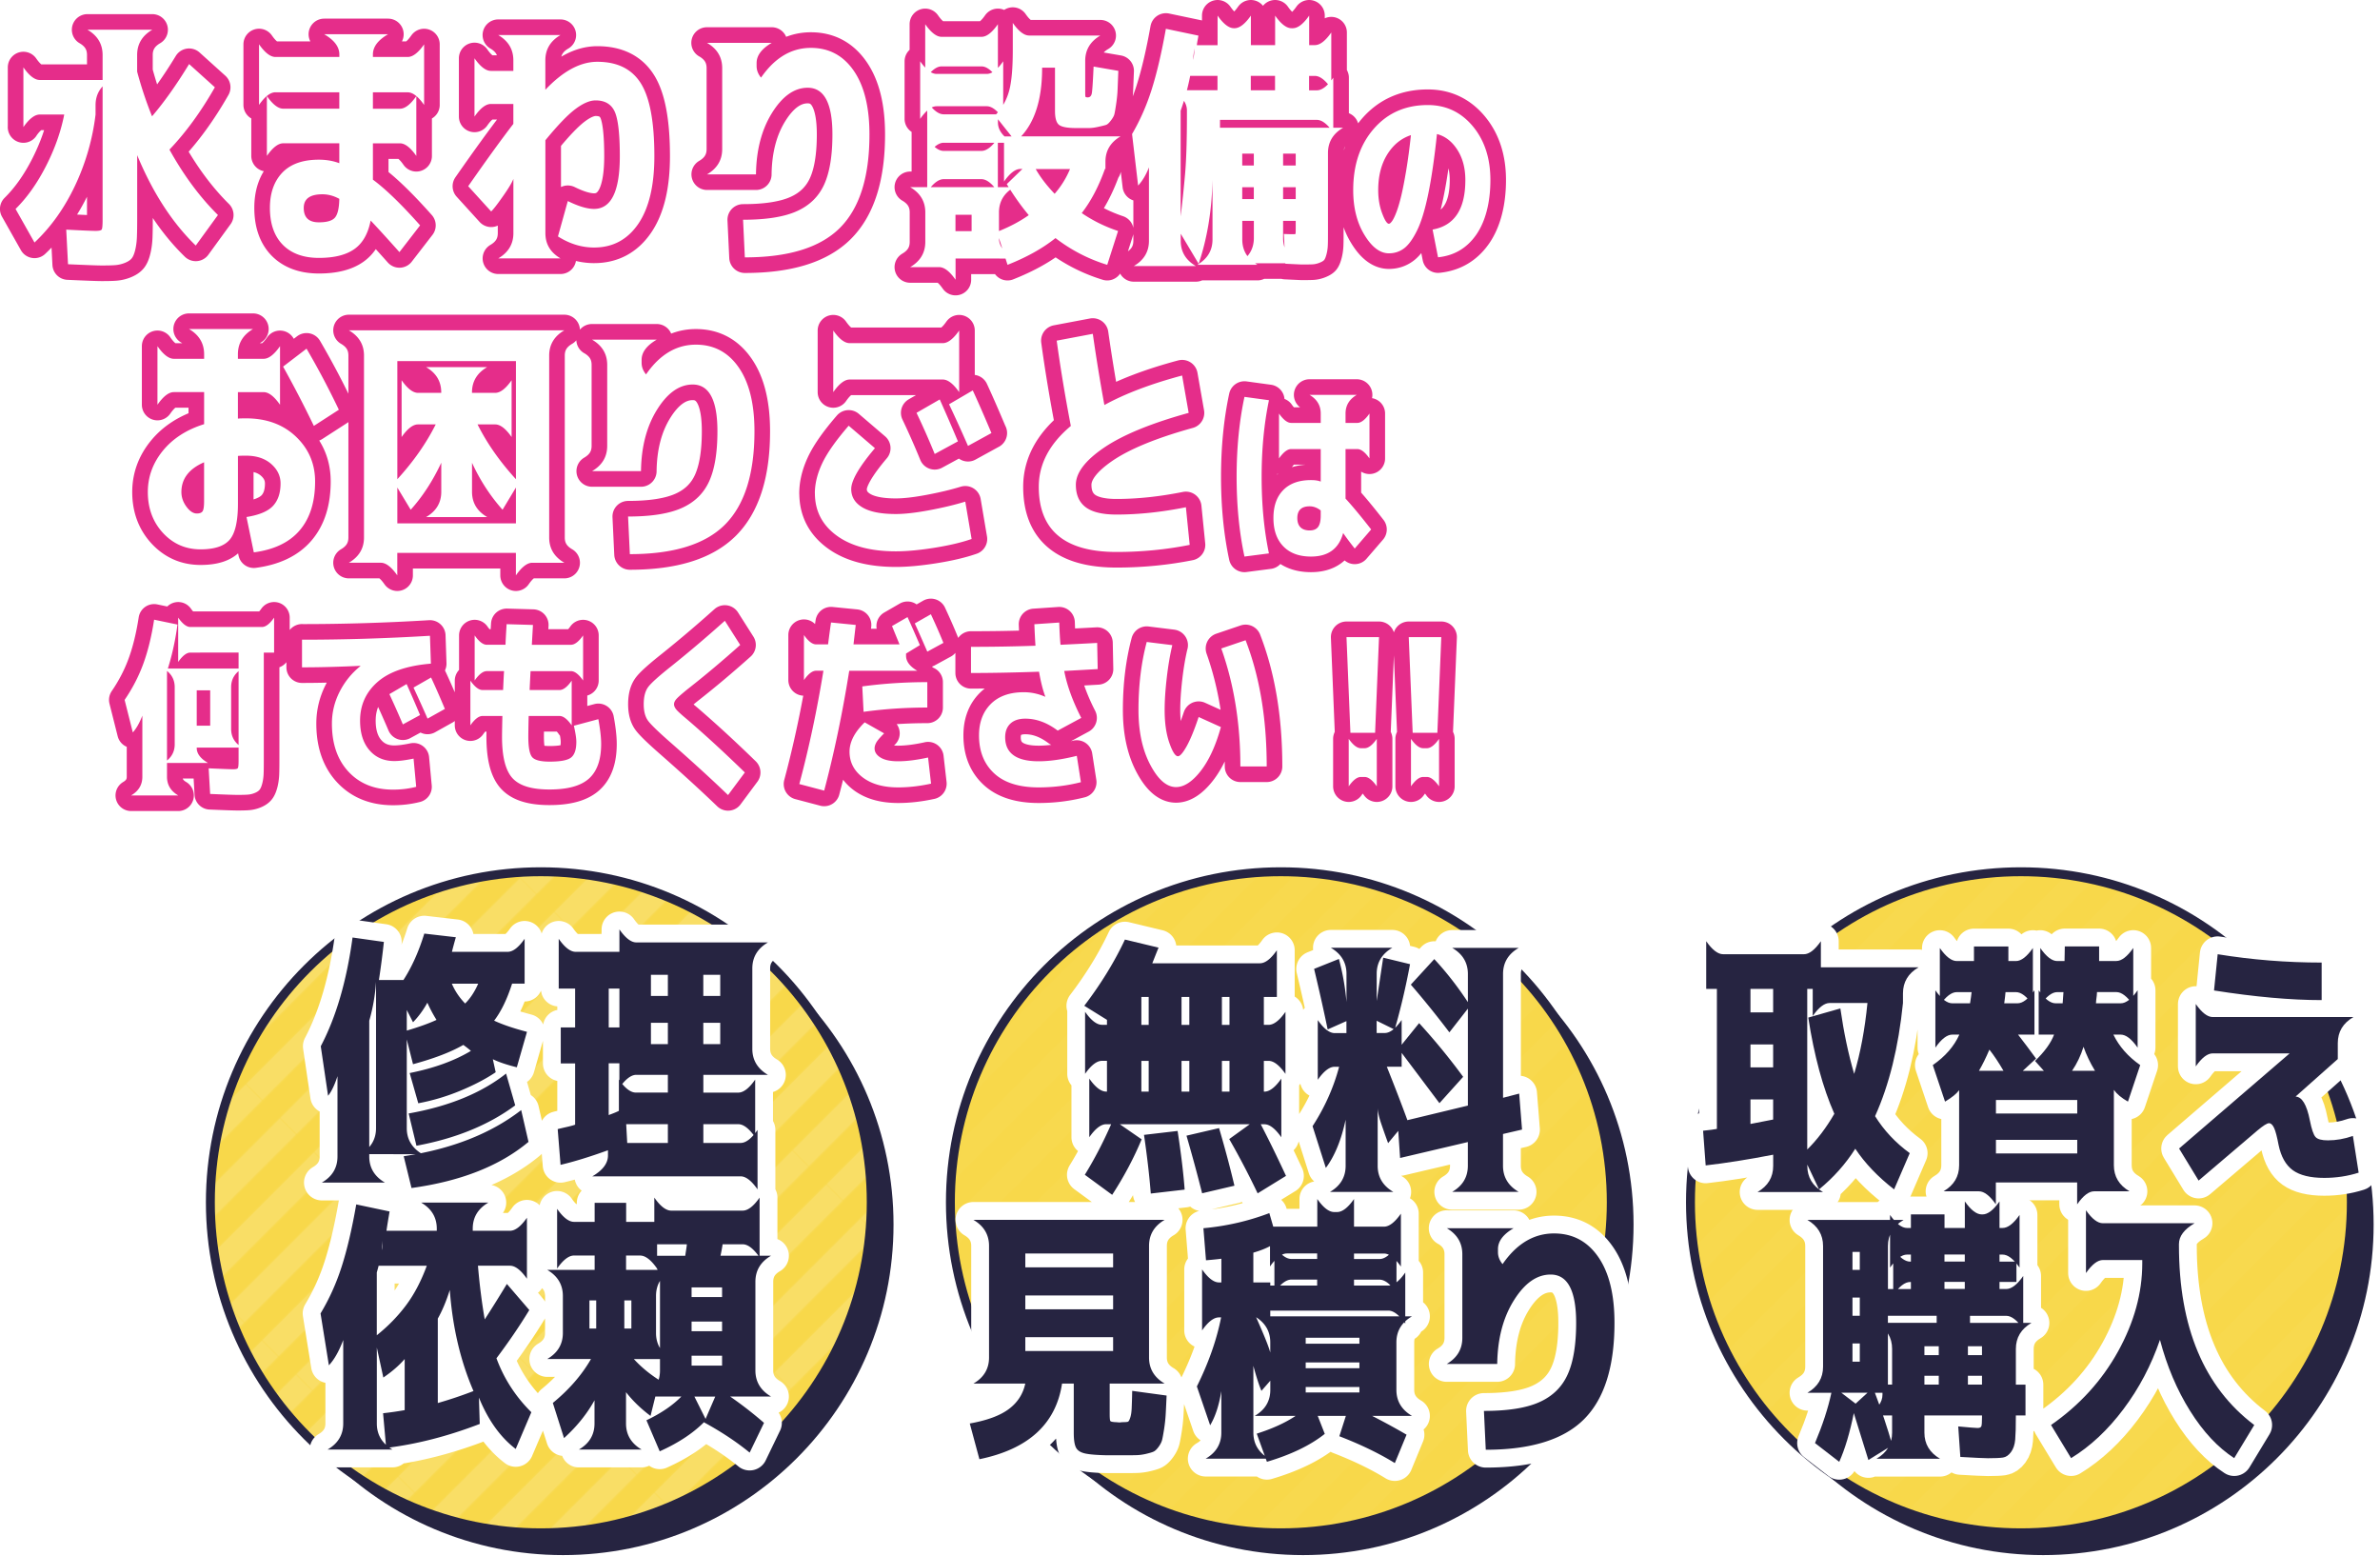
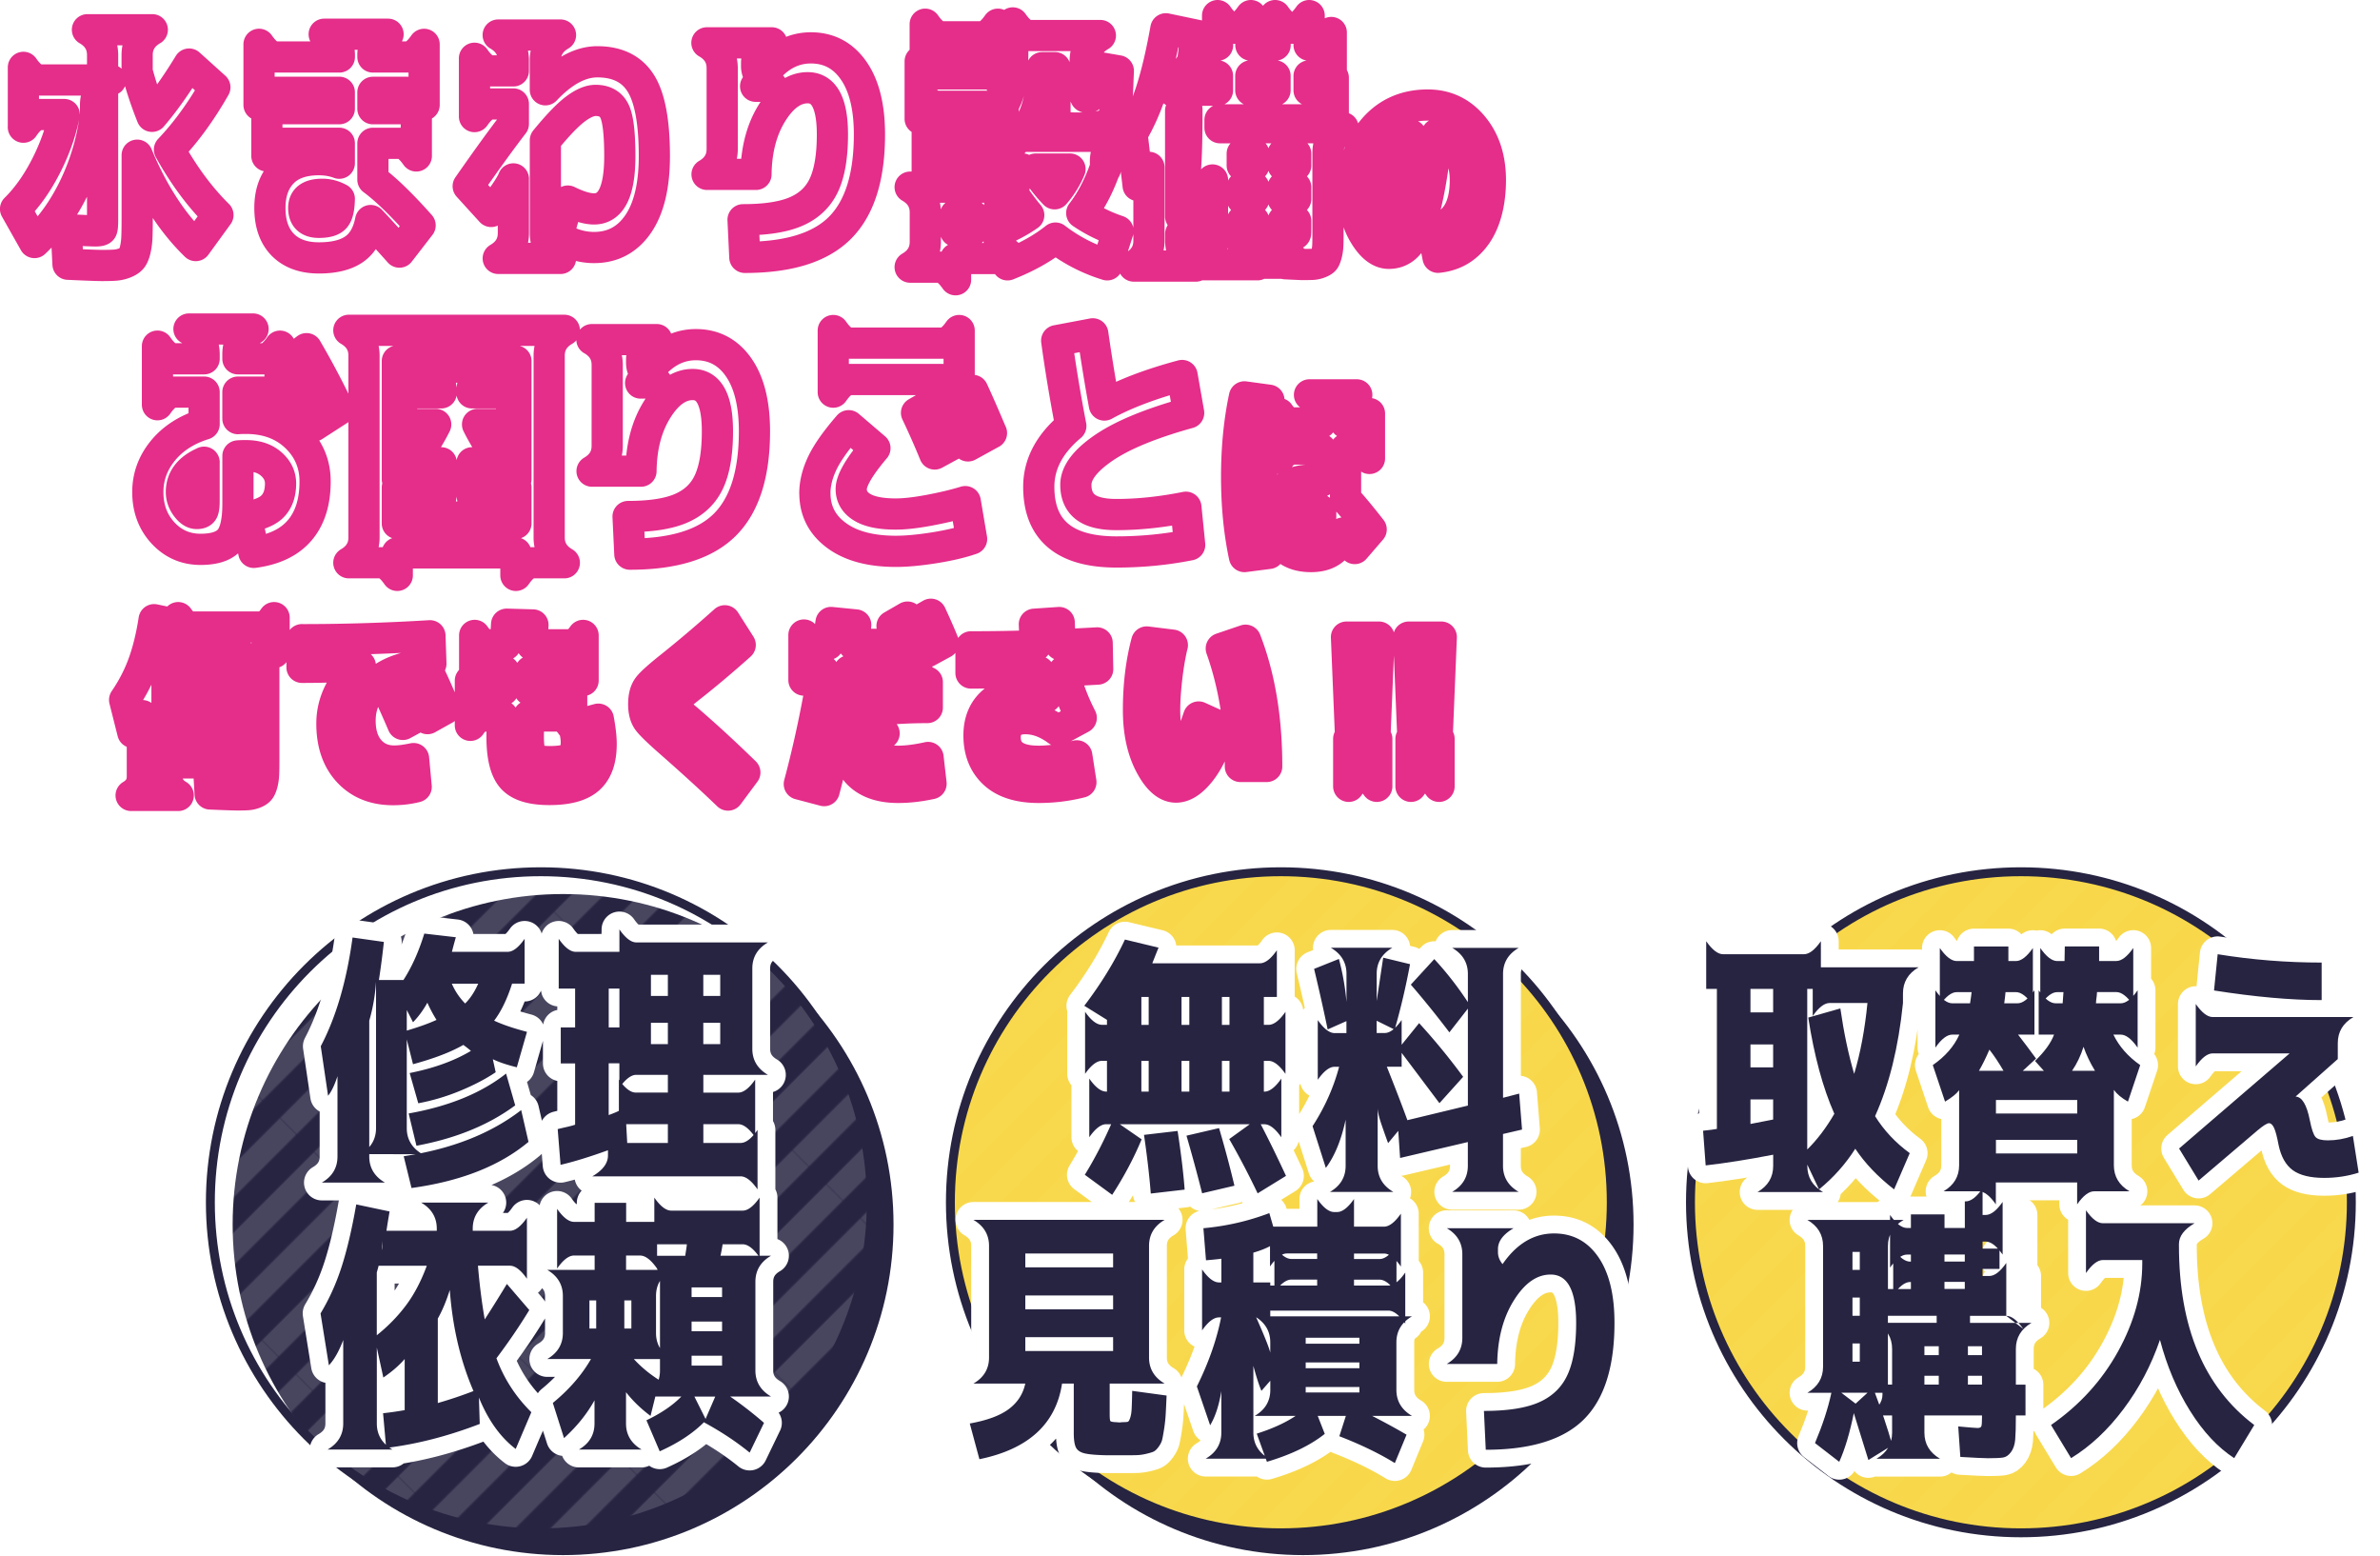
<svg xmlns="http://www.w3.org/2000/svg" xmlns:xlink="http://www.w3.org/1999/xlink" id="_ガイド" data-name="ガイド" viewBox="0 0 534 349">
  <defs>
    <pattern id="_新規パターンスウォッチ_6" data-name="新規パターンスウォッチ 6" x="0" y="0" width="35.54" height="126.8" patternTransform="rotate(45 -6793.387 -9289.323) scale(.3)" patternUnits="userSpaceOnUse">
      <path class="cls-1" d="M0 0h35.54v126.8H0z" />
-       <path class="cls-1" d="M0 0h17.77v126.8H0z" />
      <path class="cls-6" d="M17.77 0h17.77v126.8H17.77z" />
    </pattern>
    <pattern id="_新規パターンスウォッチ_6-2" data-name="新規パターンスウォッチ 6" patternTransform="rotate(45 -6791.22 -9283.305) scale(.3)" xlink:href="#_新規パターンスウォッチ_6" />
    <pattern id="_新規パターンスウォッチ_6-3" data-name="新規パターンスウォッチ 6" patternTransform="rotate(45 -6834.968 -9296.296) scale(.3)" xlink:href="#_新規パターンスウォッチ_6" />
    <style>.cls-1,.cls-3,.cls-4{fill:none}.cls-3{stroke-linejoin:round;stroke:#fff;stroke-width:8px}.cls-5{fill:#f8d84a}.cls-6{fill:#fff}.cls-7{fill:#262441}.cls-4{stroke:#262441;stroke-miterlimit:10;stroke-width:2px}</style>
  </defs>
  <path d="M5.25 28.53V15.11C6.57 17 7.8 17.94 8.93 17.94h15.91c-2.26 1.32-3.4 3.21-3.4 5.66v2.09a51.79 51.79 0 01-4.61 15.97c-2.4 5.06-5.43 9.3-9.09 12.74l-4.25-7.53c2.57-2.53 4.84-5.73 6.82-9.6 1.98-3.87 3.35-7.73 4.1-11.58H8.92c-1.13 0-2.36.94-3.68 2.83zm43.65 19.7l-4.98 6.85c-5.29-5.13-9.66-11.89-13.14-20.27v14.21c0 1.74-.02 3.11-.06 4.13-.04 1.02-.16 1.97-.37 2.86-.21.89-.47 1.53-.79 1.93-.32.4-.83.74-1.53 1.02-.7.28-1.42.45-2.15.51-.74.06-1.77.08-3.09.08-.83 0-3.34-.09-7.53-.28l-.4-7.76c3.62.19 5.81.28 6.57.28.79 0 1.25-.1 1.39-.31.13-.21.2-.9.2-2.07V12.33c0-2.45-1.13-4.34-3.4-5.66h14.55c-2.26 1.32-3.4 3.21-3.4 5.66v3.74c.91 3.4 2.02 6.74 3.34 10.02 2.72-3.17 5.49-7.08 8.32-11.72l5.78 5.21c-3.1 5.44-6.49 10.1-10.19 13.98 3.21 5.78 6.83 10.66 10.87 14.66zm9.23-38.28c1.32 1.89 2.55 2.83 3.68 2.83h14.33v-.57c0-1.7-1.13-3.21-3.4-4.53h14.33c-2.27 1.32-3.4 2.83-3.4 4.53v.57h7.81c1.13 0 2.36-.94 3.68-2.83v13.59c-1.32-1.89-2.55-2.83-3.68-2.83h-7.81v3.68h6.06c1.13 0 2.36-.94 3.68-2.83v13.42c-1.32-1.89-2.55-2.83-3.68-2.83h-6.06v8.15c2.91 2.15 6.43 5.57 10.59 10.25l-4.64 6c-2.76-3.09-4.91-5.45-6.46-7.08-.57 2.94-1.78 5.08-3.65 6.4-1.87 1.32-4.52 1.98-7.96 1.98s-6.17-.98-8.1-2.94c-1.92-1.96-2.89-4.72-2.89-8.27 0-3.32.92-5.95 2.77-7.9 1.85-1.94 4.59-2.92 8.21-2.92 1.66 0 3.19.26 4.59.79v-4.47H63.56c-1.13 0-2.36.94-3.68 2.83V21.55c1.32 1.89 2.55 2.83 3.68 2.83h12.57V20.7H61.8c-1.13 0-2.36.94-3.68 2.83V9.94zm18 34.65c-1.25-.68-2.51-1.02-3.79-1.02-2.79 0-4.19 1.02-4.19 3.06 0 2.15 1.13 3.23 3.4 3.23 1.81 0 3.02-.36 3.62-1.08.6-.72.92-2.11.96-4.19zm39.06-4.47c-.34.87-1.14 2.2-2.41 3.99-1.26 1.79-2.12 2.9-2.58 3.31l-5.15-5.66c4.08-5.85 7.45-10.51 10.13-13.98v-4.47h-5.04c-1.13 0-2.36.94-3.68 2.83V13.07c1.32 1.89 2.55 2.83 3.68 2.83h5.04v-2.38c0-2.45-1.13-4.34-3.4-5.66h13.98c-2.26 1.32-3.4 3.21-3.4 5.66v6.62c3.96-4.19 7.85-6.28 11.66-6.28 4.49 0 7.75 1.61 9.77 4.84 2.02 3.23 3.03 8.67 3.03 16.33 0 6.61-1.21 11.67-3.62 15.2-2.42 3.53-5.72 5.29-9.91 5.29-2.79 0-5.49-.83-8.1-2.49l2.21-7.93c2.38 1.17 4.34 1.76 5.89 1.76 3.85 0 5.78-3.94 5.78-11.83 0-5.02-.39-8.36-1.16-10.02-.77-1.66-2.2-2.49-4.27-2.49-1.32 0-2.85.66-4.59 1.98-1.74 1.32-3.96 3.64-6.68 6.96V52.3c0 2.45 1.13 4.34 3.4 5.66h-13.98c2.26-1.32 3.4-3.21 3.4-5.66V40.13zm43.42-30.52h14.55c-2.26 1.32-3.4 2.83-3.4 4.53v.68c0 1.7 1.13 3.21 3.4 4.53h-3.62c3.28-5.74 7.42-8.61 12.4-8.61 4.04 0 7.24 1.7 9.6 5.1 2.36 3.4 3.54 8.17 3.54 14.32 0 9.55-2.21 16.53-6.62 20.95-4.42 4.42-11.53 6.62-21.34 6.62l-.4-8.44c5.21 0 9.24-.64 12.09-1.93 2.85-1.28 4.89-3.28 6.12-6 1.23-2.72 1.84-6.45 1.84-11.21 0-6.98-1.85-10.47-5.55-10.47-2.98 0-5.64 1.87-7.98 5.61-2.34 3.74-3.55 8.34-3.62 13.82h-10.98c2.26-1.32 3.4-3.21 3.4-5.66V15.28c0-2.45-1.13-4.34-3.4-5.66zm49.43 25.26V22.81c1.32 1.89 2.55 2.83 3.68 2.83h11.78c1.4-1.51 2.37-3.26 2.92-5.27.55-2 .82-5.06.82-9.17V5.14c1.32 1.89 2.55 2.83 3.68 2.83h15.97c-2.26 1.32-3.4 3.21-3.4 5.66v7.25c0 .45.02.73.06.82.04.09.21.14.51.14.49 0 .79-.3.91-.91.11-.6.25-2.6.4-6l5.55.96c-.08 1.93-.13 3.35-.17 4.27-.04.93-.14 1.96-.31 3.11-.17 1.15-.3 1.93-.4 2.32-.09.4-.36.88-.79 1.44-.43.57-.8.9-1.1.99-.3.09-.87.24-1.7.42-.83.19-1.55.28-2.15.28h-2.89c-1.92 0-3.19-.24-3.79-.71-.6-.47-.91-1.5-.91-3.09v-9.74h-2.89v.11c0 6.83-1.57 11.93-4.7 15.29h22.31c-2.26 1.32-3.4 3.21-3.4 5.66v1.64h-.11c-1.4 3.93-3.13 7.23-5.21 9.91 2.49 1.7 5.21 3.04 8.15 4.02l-2.43 7.59c-4.19-1.28-8.06-3.28-11.61-6-2.87 2.3-6.45 4.3-10.76 6l-1.92-6v.06c0 1.7 1.13 3.21 3.4 4.53H214.4v4.76c-1.32-1.89-2.55-2.83-3.68-2.83h-6.51c2.26-1.32 3.4-3.21 3.4-5.66v-6.62c0-2.45-1.13-4.34-3.4-5.66h23.33c-2.26 1.32-3.4 3.21-3.4 5.66v4.19c2.53-1.02 4.76-2.21 6.68-3.57-1.74-2.08-3.38-4.4-4.93-6.96l3.51-3.4h-.45c-1.13 0-2.36.94-3.68 2.83V30.6h1.7l-3.06-3.85v.74c0 1.7 1.13 3.21 3.4 4.53h-15.57c-1.13 0-2.36.94-3.68 2.83zm-1.58-8.21V13.75c1.32 1.89 2.55 2.83 3.68 2.83h11.27c1.13 0 2.36-.94 3.68-2.83v12.91c-1.32-1.89-2.55-2.83-3.68-2.83h-11.27c-1.13 0-2.36.94-3.68 2.83zm1.13-8.95V5.43c1.32 1.89 2.55 2.83 3.68 2.83h8.95c1.13 0 2.36-.94 3.68-2.83v12.29c-1.32-1.89-2.55-2.83-3.68-2.83h-8.95c-1.13 0-2.36.94-3.68 2.83zm.45 25.31v-12c1.32 1.89 2.55 2.83 3.68 2.83h8.49c1.13 0 2.36-.94 3.68-2.83v12c-1.32-1.89-2.55-2.83-3.68-2.83h-8.49c-1.13 0-2.36.94-3.68 2.83zm6.34 8.83H218v-3.68h-3.62v3.68zm22.25-8.38a20.41 20.41 0 003.45-5.55h-7.7c1.06 1.85 2.47 3.7 4.25 5.55zm57.09-33.35h1.3c1.13 0 2.36-.94 3.68-2.83v12.57c-1.32-1.89-2.55-2.83-3.68-2.83h-1.3v3.23h1.75c1.13 0 2.36-.94 3.68-2.83v12.29c-1.32-1.89-2.55-2.83-3.68-2.83h-21.74v1.76h27.63c-2.26 1.32-3.4 3.21-3.4 5.66v17.44c0 1.36 0 2.4-.03 3.11-.02.72-.11 1.42-.28 2.09s-.35 1.13-.54 1.36c-.19.23-.56.44-1.1.65-.55.21-1.08.32-1.61.34-.53.02-1.3.03-2.32.03-.15 0-1.38-.06-3.68-.17l-.34-6.68c.75.04 1.55.06 2.38.06.15 0 .24-.07.25-.2.02-.13.03-.52.03-1.16v-1.64h-2.83v3.85c0 2.45 1.13 4.34 3.4 5.66h-13.36c2.26-1.32 3.4-3.21 3.4-5.66v-3.85h-2.6v4.19c0 2.45 1.13 4.34 3.4 5.66h-13.48c2.26-1.32 3.4-3.21 3.4-5.66V40.37c-.15 6.87-1.19 13.14-3.11 18.8l-4.02-6.74v1.59c0 2.45 1.13 4.34 3.4 5.66h-13.93c2.26-1.32 3.4-3.21 3.4-5.66V37.54c-.64 1.66-1.45 3.02-2.43 4.08L254 30.07c1.77-3.02 3.24-6.34 4.39-9.96 1.15-3.62 2.22-8.17 3.2-13.65l7.3 1.53c-.04.26-.1.64-.2 1.13-.09.49-.14.83-.14 1.02h4.64V3.5c1.32 1.89 2.55 2.83 3.68 2.83h.11c1.13 0 2.36-.94 3.68-2.83v6.62h5.44V3.5c1.32 1.89 2.55 2.83 3.68 2.83h.28c1.13 0 2.36-.94 3.68-2.83v6.62zm-20.55 10.13v-3.23h-8.61c2.26-1.32 3.4-3.21 3.4-5.66v-.51c-.53 5.13-1.55 9.8-3.06 13.98v23.72c.38-3.13.71-6.28.99-9.46s.42-7.62.42-13.36v-.96c0-1.7-1.13-3.21-3.4-4.53h10.25zm8.15 16.87v-2.66h-2.6v2.66h2.6zm0 4.87h-2.6v2.66h2.6v-2.66zm-.68-21.74h5.44v-3.23h-5.44v3.23zm7.25 16.87h2.83v-2.66h-2.83v2.66zm0 4.87v2.66h2.83v-2.66h-2.83zm33.55 9.5c4.89-.87 7.34-4.57 7.34-11.11 0-2.66-.6-4.92-1.8-6.79-1.2-1.87-2.73-3.05-4.57-3.52-.56 5.34-1.21 9.81-1.95 13.4s-1.58 6.34-2.52 8.24c-.94 1.9-1.9 3.23-2.89 3.98-.99.75-2.13 1.13-3.42 1.13-1.99 0-3.82-1.38-5.49-4.13-1.68-2.75-2.52-6.1-2.52-10.04 0-5.65 1.54-10.24 4.63-13.78 3.09-3.54 7.12-5.31 12.1-5.31 4.08 0 7.44 1.58 10.09 4.74 2.64 3.16 3.96 7.19 3.96 12.08s-1.05 9.19-3.15 12.23c-2.1 3.03-4.96 4.73-8.6 5.1l-1.22-6.21zm-4.87-21.18c-2.21.73-3.98 2.18-5.33 4.36-1.34 2.18-2.01 4.84-2.01 7.97 0 1.9.29 3.64.88 5.2.59 1.57 1.09 2.35 1.51 2.35.2 0 .44-.2.73-.61s.62-1.09.99-2.06c.36-.96.72-2.18 1.07-3.65s.72-3.37 1.11-5.7c.39-2.33.74-4.96 1.05-7.86zM35.33 77.65c1.32 1.89 2.55 2.83 3.68 2.83h6.79v-1.02c0-2.45-1.13-4.34-3.4-5.66h14.38c-2.26 1.32-3.4 3.21-3.4 5.66v1.02h5.77c1.13 0 2.36-.94 3.68-2.83v13.14c-1.32-1.89-2.55-2.83-3.68-2.83h-5.77v5.94c.3-.04.91-.06 1.81-.06 4.6 0 8.34 1.37 11.21 4.1 2.87 2.74 4.3 6.09 4.3 10.05 0 4.61-1.15 8.26-3.45 10.96-2.3 2.7-5.74 4.35-10.3 4.95l-1.64-7.93c2.83-.45 4.81-1.28 5.94-2.49 1.13-1.21 1.7-2.89 1.7-5.04 0-1.7-.71-3.16-2.12-4.39-1.42-1.23-3.29-1.84-5.63-1.84-.94 0-1.55.02-1.81.06v10.7c0 3.93-.61 6.62-1.84 8.07s-3.41 2.18-6.54 2.18c-3.36 0-6.17-1.23-8.44-3.68-2.26-2.45-3.4-5.51-3.4-9.17 0-3.4 1.11-6.47 3.34-9.23 2.23-2.75 5.32-4.76 9.29-6v-7.19h-6.79c-1.13 0-2.36.94-3.68 2.83V77.64zm10.47 26.04c-3.4 1.47-5.1 3.7-5.1 6.68 0 1.17.38 2.26 1.13 3.28.75 1.02 1.53 1.53 2.32 1.53.68 0 1.12-.18 1.33-.54.21-.36.31-1.1.31-2.24v-8.72zm17.72-21.46l5.26-4.02c2.6 4.45 5.02 9.02 7.25 13.7l-5.61 3.62c-2.26-4.68-4.57-9.12-6.91-13.31zm25.62 41.79v5.04c-1.32-1.89-2.55-2.83-3.68-2.83h-7.19c2.26-1.32 3.4-3.21 3.4-5.66V79.75c0-2.45-1.13-4.34-3.4-5.66h48.35c-2.26 1.32-3.4 3.21-3.4 5.66v40.82c0 2.45 1.13 4.34 3.4 5.66h-7.19c-1.13 0-2.36.94-3.68 2.83v-5.04H89.14zm8.61-28.82h-3.96c-1.13 0-2.36.94-3.68 2.83V85.29c1.32 1.89 2.55 2.83 3.68 2.83H99v-.11c0-2.45-1.13-4.34-3.4-5.66h13.7c-2.26 1.32-3.4 3.21-3.4 5.66v.11h5.21c1.13 0 2.36-.94 3.68-2.83v12.74c-1.32-1.89-2.55-2.83-3.68-2.83h-3.96c2.11 4.23 4.98 8.32 8.61 12.29v-26.5H89.15v26.5c3.62-3.96 6.49-8.06 8.61-12.29zm1.25 8.61c-1.89 4.04-4.17 7.55-6.85 10.53l-3-4.98v8.04h26.61v-8.04l-3 4.98c-2.76-3.09-5.04-6.6-6.85-10.53v6.51c0 2.45 1.13 4.34 3.4 5.66h-13.7c2.26-1.32 3.4-3.21 3.4-5.66v-6.51zm33.81-27.63h14.55c-2.26 1.32-3.4 2.83-3.4 4.53v.68c0 1.7 1.13 3.21 3.4 4.53h-3.62c3.28-5.74 7.42-8.61 12.4-8.61 4.04 0 7.24 1.7 9.6 5.1 2.36 3.4 3.54 8.17 3.54 14.32 0 9.55-2.21 16.53-6.62 20.95-4.42 4.42-11.53 6.62-21.34 6.62l-.4-8.44c5.21 0 9.24-.64 12.09-1.93 2.85-1.28 4.89-3.28 6.12-6 1.23-2.72 1.84-6.45 1.84-11.21 0-6.98-1.85-10.47-5.55-10.47-2.98 0-5.64 1.87-7.98 5.61-2.34 3.74-3.55 8.34-3.62 13.82h-10.98c2.26-1.32 3.4-3.21 3.4-5.66V81.85c0-2.45-1.13-4.34-3.4-5.66zm50.02 34.48c0-2.15.55-4.39 1.64-6.71 1.09-2.32 3.08-5.14 5.95-8.46l5.89 5.04c-3.55 4.19-5.32 7.25-5.32 9.17 0 1.74.83 3.11 2.49 4.1 1.66 1 4.17 1.5 7.53 1.5 1.96 0 4.46-.28 7.5-.85s5.73-1.21 8.07-1.93l1.42 8.38c-2.26.79-5.07 1.45-8.41 1.98s-6.2.79-8.58.79c-5.66 0-10.11-1.19-13.33-3.57-3.23-2.38-4.84-5.53-4.84-9.46zm4.13-22.7V74.14c1.32 1.89 2.55 2.83 3.68 2.83h20.89c1.13 0 2.36-.94 3.68-2.83v13.82c-1.32-1.89-2.55-2.83-3.68-2.83h-20.89c-1.13 0-2.36.94-3.68 2.83zM214.93 99l-5.21 2.83c-1.25-3.06-2.6-6.13-4.08-9.23l5.21-3c1.47 3.28 2.83 6.42 4.08 9.4zm7.53-1.87l-5.27 2.89c-1.47-3.36-2.89-6.47-4.25-9.34l5.32-3.11c1.17 2.53 2.57 5.72 4.19 9.57zm14.63-20.72l8.1-1.53c.79 5.51 1.66 10.83 2.6 15.97 4.6-2.53 10.42-4.74 17.44-6.62l1.47 8.38c-8.46 2.34-14.79 4.95-19 7.81-4.21 2.87-6.31 5.64-6.31 8.32 0 2.23.73 3.9 2.18 5.01 1.45 1.11 3.77 1.67 6.94 1.67 4.94 0 10.13-.55 15.57-1.64l.85 8.44c-5.32 1.06-10.8 1.59-16.42 1.59-11.63 0-17.44-4.87-17.44-14.61 0-5.1 2.4-9.64 7.19-13.65-1.28-6.68-2.34-13.06-3.17-19.14zm47.62 13.38c-1.09 5.26-1.64 10.98-1.64 17.17s.54 11.92 1.64 17.17l-5.49.71c-1.17-5.45-1.76-11.41-1.76-17.89s.59-12.45 1.76-17.93l5.49.75zm22.56 13.04c-.98-1.4-1.89-2.1-2.73-2.1h-2.64v11.11c1.45 1.57 3.37 3.87 5.75 6.92l-3.69 4.28c-1.06-1.34-1.93-2.5-2.6-3.48-.95 3.52-3.36 5.28-7.21 5.28-2.66 0-4.73-.76-6.21-2.29-1.48-1.52-2.22-3.64-2.22-6.35s.73-4.77 2.2-6.27c1.47-1.5 3.54-2.24 6.23-2.24.92 0 1.65.11 2.18.34v-7.3h-6.63c-.84 0-1.75.7-2.73 2.1V92.76c.98 1.4 1.89 2.1 2.73 2.1h6.63v-2.1c0-1.82-.84-3.21-2.52-4.19h10.61c-1.68.98-2.52 2.38-2.52 4.19v2.1h2.64c.84 0 1.75-.7 2.73-2.1v10.07zm-10.95 11.66c-.78-.61-1.61-.92-2.47-.92-1.84 0-2.77.88-2.77 2.64s.92 2.77 2.77 2.77c.87 0 1.5-.26 1.89-.78.39-.52.59-1.38.59-2.58v-1.13zM37.47 150.58v23.65c0 1.82.84 3.21 2.52 4.19H29.42c1.68-.98 2.52-2.38 2.52-4.19v-13.71c-.64 1.65-1.36 2.91-2.14 3.77l-1.84-7.3c1.76-2.57 3.16-5.27 4.19-8.09 1.03-2.82 1.85-6.12 2.43-9.9l5.24 1.09c-.5 3.75-1.29 7.24-2.35 10.48zm6.67 17.11v.08c0 1.26.84 2.38 2.52 3.36h-9.98c1.68-.98 2.52-2.38 2.52-4.19v-12.79c0-1.82-.84-3.21-2.52-4.19h17.7c-1.68.98-2.52 2.38-2.52 4.19v9.35c0 1.82.84 3.22 2.52 4.19H44.15zm9.39 3.1v-24.41H42.71c-.84 0-1.75.7-2.73 2.1v-9.94c.98 1.4 1.89 2.1 2.73 2.1h16.06c.84 0 1.75-.7 2.73-2.1v7.84h-2.31v24.12c0 1.31-.01 2.34-.04 3.08-.03.74-.13 1.44-.29 2.1-.17.66-.36 1.13-.59 1.43-.22.29-.59.55-1.09.75-.5.21-1.03.34-1.57.38-.54.04-1.31.06-2.29.06-.87 0-2.92-.07-6.17-.21l-.33-5.75c3.16.14 4.98.21 5.45.21.61 0 .98-.08 1.09-.25.11-.17.17-.67.17-1.51zm-9.39-8.01h3.02v-7.93h-3.02v7.93zm23.6-19.29c9.4 0 18.97-.29 28.73-.88l.21 6.25c-5.37.45-9.36 1.82-11.97 4.11-2.61 2.29-3.92 5.19-3.92 8.68 0 2.8.7 5.01 2.1 6.63 1.4 1.62 3.26 2.43 5.58 2.43 1.12 0 2.56-.18 4.32-.55l.59 6.33c-1.65.42-3.38.63-5.2.63-4.17 0-7.49-1.34-9.98-4.01s-3.73-6.27-3.73-10.8c0-2.49.57-4.86 1.72-7.13 1.15-2.26 2.7-4.18 4.66-5.75v-.08c-4.7.22-9.06.34-13.09.34v-6.21zm26.51 16.9l-3.86 2.1c-.95-2.24-1.96-4.5-3.02-6.79l3.86-2.26c1.09 2.43 2.1 4.75 3.02 6.96zm5.58-1.38l-3.9 2.18a288.73 288.73 0 00-3.15-6.96l3.94-2.26c.87 1.85 1.9 4.19 3.1 7.05zm13.88-19l5.87.17c-.06 1.03-.14 2.52-.25 4.45h8.77c.84 0 1.75-.7 2.73-2.1v10.11c-.98-1.4-1.89-2.1-2.73-2.1h-9.06c-.08 1.51-.15 2.92-.21 4.24h6.71c.84 0 1.75-.7 2.73-2.1v10.02c-.98-1.4-1.89-2.1-2.73-2.1h-6.92c-.06 2.35-.08 3.9-.08 4.66 0 2.38.29 3.9.86 4.57.57.67 1.88 1.01 3.92 1.01 2.46 0 4.08-.31 4.84-.94.77-.63 1.15-1.8 1.15-3.5 0-.78-.18-1.98-.55-3.61l5.49-1.47c.42 2.26.63 4.12.63 5.58 0 3.52-.91 6.1-2.73 7.74-1.82 1.64-4.77 2.45-8.85 2.45s-6.77-.85-8.33-2.56c-1.55-1.71-2.33-4.79-2.33-9.27 0-.75.03-2.31.08-4.66h-4.45c-.84 0-1.75.7-2.73 2.1v-10.02c.98 1.4 1.89 2.1 2.73 2.1h4.61c.06-1.31.12-2.73.21-4.24h-3.86c-.84 0-1.75.7-2.73 2.1v-10.11c.98 1.4 1.89 2.1 2.73 2.1h4.19c.03-.89.11-2.43.25-4.61zm48.93-.75l3.44 5.41c-3.97 3.55-7.88 6.84-11.74 9.86-1.31 1.06-2.16 1.8-2.54 2.22-.38.42-.57.83-.57 1.22 0 .36.16.75.48 1.15.32.41 1.14 1.15 2.45 2.24 4.08 3.5 8.4 7.47 12.96 11.91l-3.77 5.07c-3.69-3.55-7.93-7.42-12.71-11.62-2.82-2.46-4.56-4.14-5.22-5.03-.66-.89-.99-2.14-.99-3.73 0-1.71.35-3.01 1.05-3.92.7-.91 2.45-2.47 5.24-4.68 4-3.21 7.97-6.58 11.91-10.11zm17.74 13.29v-10.11c.98 1.4 1.89 2.1 2.73 2.1h2.68c.28-2.15.5-3.79.67-4.91l5.54.55c-.11.98-.28 2.43-.5 4.36h10.32l-1.68-4.11 3.48-2.01c1.01 2.21 1.93 4.31 2.77 6.29l-3.1 1.89v.5c0 1.26.84 2.38 2.52 3.36h-15.27c-1.51 9.48-3.38 18.44-5.62 26.88l-5.58-1.47c2.18-8.14 3.98-16.61 5.41-25.42h-1.64c-.84 0-1.75.7-2.73 2.1zm27.85 17.36l.67 5.87c-2.57.56-5.03.84-7.38.84-3.33 0-5.98-.75-7.95-2.24-1.97-1.5-2.96-3.42-2.96-5.77 0-2.18 1.13-4.38 3.4-6.58l4.36 2.47c-.95.95-1.54 1.65-1.78 2.1-.24.45-.36.87-.36 1.26 0 .84.45 1.53 1.36 2.08.91.55 2.22.82 3.92.82 1.9 0 4.14-.28 6.71-.84zm-14.76-15.94c4.7-.64 9.56-.96 14.59-.96v5.7c-4.92 0-9.69.32-14.3.96l-.29-5.7zm18.2-9.77l-3.61 1.97c-1.29-2.96-2.22-5.07-2.81-6.33l3.61-2.06c1.12 2.41 2.06 4.54 2.81 6.42zm23.02 12.17l-.13-.04c-.59-1.59-1.06-3.48-1.43-5.66-5.84.2-10.93.29-15.27.29v-5.87c4.89 0 9.71-.08 14.47-.25-.08-1.12-.17-2.73-.25-4.82l5.58-.38c.08 2.26.18 3.93.29 4.99 3.55-.17 6.29-.31 8.22-.42l.12 5.87c-3.47.2-5.97.34-7.51.42.61 3.24 1.89 6.75 3.82 10.53l-5.28 2.85c-2.38-1.79-4.8-2.68-7.26-2.68-1.45 0-2.57.37-3.36 1.11-.78.74-1.17 1.76-1.17 3.04 0 3.61 2.5 5.41 7.51 5.41 2.46 0 5.31-.41 8.56-1.22l.92 5.91c-3.05.78-6.21 1.17-9.48 1.17-4.39 0-7.72-1.05-9.98-3.15-2.26-2.1-3.4-4.93-3.4-8.51 0-2.94.88-5.28 2.64-7.05 1.76-1.76 4.24-2.64 7.42-2.64 1.68 0 3.33.36 4.95 1.09zm28.34-11.66c-.5 2.1-.92 4.52-1.24 7.28-.32 2.75-.48 5.18-.48 7.28 0 2.88.35 5.33 1.05 7.34.7 2.01 1.34 3.02 1.93 3.02.48 0 1.13-.76 1.97-2.26.84-1.51 1.73-3.69 2.68-6.54l4.99 2.26c-1.17 4.22-2.7 7.52-4.57 9.9-1.87 2.38-3.71 3.56-5.49 3.56-2.1 0-4.03-1.67-5.79-5.01s-2.64-7.43-2.64-12.27c0-5.56.62-10.65 1.85-15.27l5.75.71zm10.99.75l5.45-1.85c3.16 8.14 4.74 17.57 4.74 28.31h-5.91c0-9.62-1.43-18.44-4.28-26.46zm28.09-2.55h7.3l-.88 21.47h-5.54l-.88-21.47zm.5 33.47v-10.65c.98 1.4 1.89 2.1 2.73 2.1h.84c.84 0 1.75-.7 2.73-2.1v10.65c-.98-1.4-1.89-2.1-2.73-2.1h-.84c-.84 0-1.75.7-2.73 2.1zm13.47-33.47h7.3l-.88 21.47h-5.54l-.88-21.47zm.5 33.47v-10.65c.98 1.4 1.89 2.1 2.73 2.1h.84c.84 0 1.75-.7 2.73-2.1v10.65c-.98-1.4-1.89-2.1-2.73-2.1h-.84c-.84 0-1.75.7-2.73 2.1z" stroke="#e52d8a" stroke-width="7" stroke-linejoin="round" fill="none" />
-   <path class="cls-6" d="M5.25 28.53V15.11C6.57 17 7.8 17.94 8.93 17.94h15.91c-2.26 1.32-3.4 3.21-3.4 5.66v2.09a51.79 51.79 0 01-4.61 15.97c-2.4 5.06-5.43 9.3-9.09 12.74l-4.25-7.53c2.57-2.53 4.84-5.73 6.82-9.6 1.98-3.87 3.35-7.73 4.1-11.58H8.92c-1.13 0-2.36.94-3.68 2.83zm43.65 19.7l-4.98 6.85c-5.29-5.13-9.66-11.89-13.14-20.27v14.21c0 1.74-.02 3.11-.06 4.13-.04 1.02-.16 1.97-.37 2.86-.21.89-.47 1.53-.79 1.93-.32.4-.83.74-1.53 1.02-.7.28-1.42.45-2.15.51-.74.06-1.77.08-3.09.08-.83 0-3.34-.09-7.53-.28l-.4-7.76c3.62.19 5.81.28 6.57.28.79 0 1.25-.1 1.39-.31.13-.21.2-.9.2-2.07V12.33c0-2.45-1.13-4.34-3.4-5.66h14.55c-2.26 1.32-3.4 3.21-3.4 5.66v3.74c.91 3.4 2.02 6.74 3.34 10.02 2.72-3.17 5.49-7.08 8.32-11.72l5.78 5.21c-3.1 5.44-6.49 10.1-10.19 13.98 3.21 5.78 6.83 10.66 10.87 14.66zm9.23-38.28c1.32 1.89 2.55 2.83 3.68 2.83h14.33v-.57c0-1.7-1.13-3.21-3.4-4.53h14.33c-2.27 1.32-3.4 2.83-3.4 4.53v.57h7.81c1.13 0 2.36-.94 3.68-2.83v13.59c-1.32-1.89-2.55-2.83-3.68-2.83h-7.81v3.68h6.06c1.13 0 2.36-.94 3.68-2.83v13.42c-1.32-1.89-2.55-2.83-3.68-2.83h-6.06v8.15c2.91 2.15 6.43 5.57 10.59 10.25l-4.64 6c-2.76-3.09-4.91-5.45-6.46-7.08-.57 2.94-1.78 5.08-3.65 6.4-1.87 1.32-4.52 1.98-7.96 1.98s-6.17-.98-8.1-2.94c-1.92-1.96-2.89-4.72-2.89-8.27 0-3.32.92-5.95 2.77-7.9 1.85-1.94 4.59-2.92 8.21-2.92 1.66 0 3.19.26 4.59.79v-4.47H63.56c-1.13 0-2.36.94-3.68 2.83V21.55c1.32 1.89 2.55 2.83 3.68 2.83h12.57V20.7H61.8c-1.13 0-2.36.94-3.68 2.83V9.94zm18 34.65c-1.25-.68-2.51-1.02-3.79-1.02-2.79 0-4.19 1.02-4.19 3.06 0 2.15 1.13 3.23 3.4 3.23 1.81 0 3.02-.36 3.62-1.08.6-.72.92-2.11.96-4.19zm39.06-4.47c-.34.87-1.14 2.2-2.41 3.99-1.26 1.79-2.12 2.9-2.58 3.31l-5.15-5.66c4.08-5.85 7.45-10.51 10.13-13.98v-4.47h-5.04c-1.13 0-2.36.94-3.68 2.83V13.07c1.32 1.89 2.55 2.83 3.68 2.83h5.04v-2.38c0-2.45-1.13-4.34-3.4-5.66h13.98c-2.26 1.32-3.4 3.21-3.4 5.66v6.62c3.96-4.19 7.85-6.28 11.66-6.28 4.49 0 7.75 1.61 9.77 4.84 2.02 3.23 3.03 8.67 3.03 16.33 0 6.61-1.21 11.67-3.62 15.2-2.42 3.53-5.72 5.29-9.91 5.29-2.79 0-5.49-.83-8.1-2.49l2.21-7.93c2.38 1.17 4.34 1.76 5.89 1.76 3.85 0 5.78-3.94 5.78-11.83 0-5.02-.39-8.36-1.16-10.02-.77-1.66-2.2-2.49-4.27-2.49-1.32 0-2.85.66-4.59 1.98-1.74 1.32-3.96 3.64-6.68 6.96V52.3c0 2.45 1.13 4.34 3.4 5.66h-13.98c2.26-1.32 3.4-3.21 3.4-5.66V40.13zm43.42-30.52h14.55c-2.26 1.32-3.4 2.83-3.4 4.53v.68c0 1.7 1.13 3.21 3.4 4.53h-3.62c3.28-5.74 7.42-8.61 12.4-8.61 4.04 0 7.24 1.7 9.6 5.1 2.36 3.4 3.54 8.17 3.54 14.32 0 9.55-2.21 16.53-6.62 20.95-4.42 4.42-11.53 6.62-21.34 6.62l-.4-8.44c5.21 0 9.24-.64 12.09-1.93 2.85-1.28 4.89-3.28 6.12-6 1.23-2.72 1.84-6.45 1.84-11.21 0-6.98-1.85-10.47-5.55-10.47-2.98 0-5.64 1.87-7.98 5.61-2.34 3.74-3.55 8.34-3.62 13.82h-10.98c2.26-1.32 3.4-3.21 3.4-5.66V15.28c0-2.45-1.13-4.34-3.4-5.66zm49.43 25.26V22.81c1.32 1.89 2.55 2.83 3.68 2.83h11.78c1.4-1.51 2.37-3.26 2.92-5.27.55-2 .82-5.06.82-9.17V5.14c1.32 1.89 2.55 2.83 3.68 2.83h15.97c-2.26 1.32-3.4 3.21-3.4 5.66v7.25c0 .45.02.73.06.82.04.09.21.14.51.14.49 0 .79-.3.91-.91.11-.6.25-2.6.4-6l5.55.96c-.08 1.93-.13 3.35-.17 4.27-.04.93-.14 1.96-.31 3.11-.17 1.15-.3 1.93-.4 2.32-.09.4-.36.88-.79 1.44-.43.57-.8.9-1.1.99-.3.09-.87.24-1.7.42-.83.19-1.55.28-2.15.28h-2.89c-1.92 0-3.19-.24-3.79-.71-.6-.47-.91-1.5-.91-3.09v-9.74h-2.89v.11c0 6.83-1.57 11.93-4.7 15.29h22.31c-2.26 1.32-3.4 3.21-3.4 5.66v1.64h-.11c-1.4 3.93-3.13 7.23-5.21 9.91 2.49 1.7 5.21 3.04 8.15 4.02l-2.43 7.59c-4.19-1.28-8.06-3.28-11.61-6-2.87 2.3-6.45 4.3-10.76 6l-1.92-6v.06c0 1.7 1.13 3.21 3.4 4.53H214.4v4.76c-1.32-1.89-2.55-2.83-3.68-2.83h-6.51c2.26-1.32 3.4-3.21 3.4-5.66v-6.62c0-2.45-1.13-4.34-3.4-5.66h23.33c-2.26 1.32-3.4 3.21-3.4 5.66v4.19c2.53-1.02 4.76-2.21 6.68-3.57-1.74-2.08-3.38-4.4-4.93-6.96l3.51-3.4h-.45c-1.13 0-2.36.94-3.68 2.83V30.6h1.7l-3.06-3.85v.74c0 1.7 1.13 3.21 3.4 4.53h-15.57c-1.13 0-2.36.94-3.68 2.83zm-1.58-8.21V13.75c1.32 1.89 2.55 2.83 3.68 2.83h11.27c1.13 0 2.36-.94 3.68-2.83v12.91c-1.32-1.89-2.55-2.83-3.68-2.83h-11.27c-1.13 0-2.36.94-3.68 2.83zm1.13-8.95V5.43c1.32 1.89 2.55 2.83 3.68 2.83h8.95c1.13 0 2.36-.94 3.68-2.83v12.29c-1.32-1.89-2.55-2.83-3.68-2.83h-8.95c-1.13 0-2.36.94-3.68 2.83zm.45 25.31v-12c1.32 1.89 2.55 2.83 3.68 2.83h8.49c1.13 0 2.36-.94 3.68-2.83v12c-1.32-1.89-2.55-2.83-3.68-2.83h-8.49c-1.13 0-2.36.94-3.68 2.83zm6.34 8.83H218v-3.68h-3.62v3.68zm22.25-8.38a20.41 20.41 0 003.45-5.55h-7.7c1.06 1.85 2.47 3.7 4.25 5.55zm57.09-33.35h1.3c1.13 0 2.36-.94 3.68-2.83v12.57c-1.32-1.89-2.55-2.83-3.68-2.83h-1.3v3.23h1.75c1.13 0 2.36-.94 3.68-2.83v12.29c-1.32-1.89-2.55-2.83-3.68-2.83h-21.74v1.76h27.63c-2.26 1.32-3.4 3.21-3.4 5.66v17.44c0 1.36 0 2.4-.03 3.11-.02.72-.11 1.42-.28 2.09s-.35 1.13-.54 1.36c-.19.23-.56.44-1.1.65-.55.21-1.08.32-1.61.34-.53.02-1.3.03-2.32.03-.15 0-1.38-.06-3.68-.17l-.34-6.68c.75.04 1.55.06 2.38.06.15 0 .24-.07.25-.2.02-.13.03-.52.03-1.16v-1.64h-2.83v3.85c0 2.45 1.13 4.34 3.4 5.66h-13.36c2.26-1.32 3.4-3.21 3.4-5.66v-3.85h-2.6v4.19c0 2.45 1.13 4.34 3.4 5.66h-13.48c2.26-1.32 3.4-3.21 3.4-5.66V40.37c-.15 6.87-1.19 13.14-3.11 18.8l-4.02-6.74v1.59c0 2.45 1.13 4.34 3.4 5.66h-13.93c2.26-1.32 3.4-3.21 3.4-5.66V37.54c-.64 1.66-1.45 3.02-2.43 4.08L254 30.07c1.77-3.02 3.24-6.34 4.39-9.96 1.15-3.62 2.22-8.17 3.2-13.65l7.3 1.53c-.04.26-.1.64-.2 1.13-.09.49-.14.83-.14 1.02h4.64V3.5c1.32 1.89 2.55 2.83 3.68 2.83h.11c1.13 0 2.36-.94 3.68-2.83v6.62h5.44V3.5c1.32 1.89 2.55 2.83 3.68 2.83h.28c1.13 0 2.36-.94 3.68-2.83v6.62zm-20.55 10.13v-3.23h-8.61c2.26-1.32 3.4-3.21 3.4-5.66v-.51c-.53 5.13-1.55 9.8-3.06 13.98v23.72c.38-3.13.71-6.28.99-9.46s.42-7.62.42-13.36v-.96c0-1.7-1.13-3.21-3.4-4.53h10.25zm8.15 16.87v-2.66h-2.6v2.66h2.6zm0 4.87h-2.6v2.66h2.6v-2.66zm-.68-21.74h5.44v-3.23h-5.44v3.23zm7.25 16.87h2.83v-2.66h-2.83v2.66zm0 4.87v2.66h2.83v-2.66h-2.83zm33.55 9.5c4.89-.87 7.34-4.57 7.34-11.11 0-2.66-.6-4.92-1.8-6.79-1.2-1.87-2.73-3.05-4.57-3.52-.56 5.34-1.21 9.81-1.95 13.4s-1.58 6.34-2.52 8.24c-.94 1.9-1.9 3.23-2.89 3.98-.99.75-2.13 1.13-3.42 1.13-1.99 0-3.82-1.38-5.49-4.13-1.68-2.75-2.52-6.1-2.52-10.04 0-5.65 1.54-10.24 4.63-13.78 3.09-3.54 7.12-5.31 12.1-5.31 4.08 0 7.44 1.58 10.09 4.74 2.64 3.16 3.96 7.19 3.96 12.08s-1.05 9.19-3.15 12.23c-2.1 3.03-4.96 4.73-8.6 5.1l-1.22-6.21zm-4.87-21.18c-2.21.73-3.98 2.18-5.33 4.36-1.34 2.18-2.01 4.84-2.01 7.97 0 1.9.29 3.64.88 5.2.59 1.57 1.09 2.35 1.51 2.35.2 0 .44-.2.73-.61s.62-1.09.99-2.06c.36-.96.72-2.18 1.07-3.65s.72-3.37 1.11-5.7c.39-2.33.74-4.96 1.05-7.86zM35.33 77.65c1.32 1.89 2.55 2.83 3.68 2.83h6.79v-1.02c0-2.45-1.13-4.34-3.4-5.66h14.38c-2.26 1.32-3.4 3.21-3.4 5.66v1.02h5.77c1.13 0 2.36-.94 3.68-2.83v13.14c-1.32-1.89-2.55-2.83-3.68-2.83h-5.77v5.94c.3-.04.91-.06 1.81-.06 4.6 0 8.34 1.37 11.21 4.1 2.87 2.74 4.3 6.09 4.3 10.05 0 4.61-1.15 8.26-3.45 10.96-2.3 2.7-5.74 4.35-10.3 4.95l-1.64-7.93c2.83-.45 4.81-1.28 5.94-2.49 1.13-1.21 1.7-2.89 1.7-5.04 0-1.7-.71-3.16-2.12-4.39-1.42-1.23-3.29-1.84-5.63-1.84-.94 0-1.55.02-1.81.06v10.7c0 3.93-.61 6.62-1.84 8.07s-3.41 2.18-6.54 2.18c-3.36 0-6.17-1.23-8.44-3.68-2.26-2.45-3.4-5.51-3.4-9.17 0-3.4 1.11-6.47 3.34-9.23 2.23-2.75 5.32-4.76 9.29-6v-7.19h-6.79c-1.13 0-2.36.94-3.68 2.83V77.64zm10.47 26.04c-3.4 1.47-5.1 3.7-5.1 6.68 0 1.17.38 2.26 1.13 3.28.75 1.02 1.53 1.53 2.32 1.53.68 0 1.12-.18 1.33-.54.21-.36.31-1.1.31-2.24v-8.72zm17.72-21.46l5.26-4.02c2.6 4.45 5.02 9.02 7.25 13.7l-5.61 3.62c-2.26-4.68-4.57-9.12-6.91-13.31zm25.62 41.79v5.04c-1.32-1.89-2.55-2.83-3.68-2.83h-7.19c2.26-1.32 3.4-3.21 3.4-5.66V79.75c0-2.45-1.13-4.34-3.4-5.66h48.35c-2.26 1.32-3.4 3.21-3.4 5.66v40.82c0 2.45 1.13 4.34 3.4 5.66h-7.19c-1.13 0-2.36.94-3.68 2.83v-5.04H89.14zm8.61-28.82h-3.96c-1.13 0-2.36.94-3.68 2.83V85.29c1.32 1.89 2.55 2.83 3.68 2.83H99v-.11c0-2.45-1.13-4.34-3.4-5.66h13.7c-2.26 1.32-3.4 3.21-3.4 5.66v.11h5.21c1.13 0 2.36-.94 3.68-2.83v12.74c-1.32-1.89-2.55-2.83-3.68-2.83h-3.96c2.11 4.23 4.98 8.32 8.61 12.29v-26.5H89.15v26.5c3.62-3.96 6.49-8.06 8.61-12.29zm1.25 8.61c-1.89 4.04-4.17 7.55-6.85 10.53l-3-4.98v8.04h26.61v-8.04l-3 4.98c-2.76-3.09-5.04-6.6-6.85-10.53v6.51c0 2.45 1.13 4.34 3.4 5.66h-13.7c2.26-1.32 3.4-3.21 3.4-5.66v-6.51zm33.81-27.63h14.55c-2.26 1.32-3.4 2.83-3.4 4.53v.68c0 1.7 1.13 3.21 3.4 4.53h-3.62c3.28-5.74 7.42-8.61 12.4-8.61 4.04 0 7.24 1.7 9.6 5.1 2.36 3.4 3.54 8.17 3.54 14.32 0 9.55-2.21 16.53-6.62 20.95-4.42 4.42-11.53 6.62-21.34 6.62l-.4-8.44c5.21 0 9.24-.64 12.09-1.93 2.85-1.28 4.89-3.28 6.12-6 1.23-2.72 1.84-6.45 1.84-11.21 0-6.98-1.85-10.47-5.55-10.47-2.98 0-5.64 1.87-7.98 5.61-2.34 3.74-3.55 8.34-3.62 13.82h-10.98c2.26-1.32 3.4-3.21 3.4-5.66V81.85c0-2.45-1.13-4.34-3.4-5.66zm50.02 34.48c0-2.15.55-4.39 1.64-6.71 1.09-2.32 3.08-5.14 5.95-8.46l5.89 5.04c-3.55 4.19-5.32 7.25-5.32 9.17 0 1.74.83 3.11 2.49 4.1 1.66 1 4.17 1.5 7.53 1.5 1.96 0 4.46-.28 7.5-.85s5.73-1.21 8.07-1.93l1.42 8.38c-2.26.79-5.07 1.45-8.41 1.98s-6.2.79-8.58.79c-5.66 0-10.11-1.19-13.33-3.57-3.23-2.38-4.84-5.53-4.84-9.46zm4.13-22.7V74.14c1.32 1.89 2.55 2.83 3.68 2.83h20.89c1.13 0 2.36-.94 3.68-2.83v13.82c-1.32-1.89-2.55-2.83-3.68-2.83h-20.89c-1.13 0-2.36.94-3.68 2.83zM214.93 99l-5.21 2.83c-1.25-3.06-2.6-6.13-4.08-9.23l5.21-3c1.47 3.28 2.83 6.42 4.08 9.4zm7.53-1.87l-5.27 2.89c-1.47-3.36-2.89-6.47-4.25-9.34l5.32-3.11c1.17 2.53 2.57 5.72 4.19 9.57zm14.63-20.72l8.1-1.53c.79 5.51 1.66 10.83 2.6 15.97 4.6-2.53 10.42-4.74 17.44-6.62l1.47 8.38c-8.46 2.34-14.79 4.95-19 7.81-4.21 2.87-6.31 5.64-6.31 8.32 0 2.23.73 3.9 2.18 5.01 1.45 1.11 3.77 1.67 6.94 1.67 4.94 0 10.13-.55 15.57-1.64l.85 8.44c-5.32 1.06-10.8 1.59-16.42 1.59-11.63 0-17.44-4.87-17.44-14.61 0-5.1 2.4-9.64 7.19-13.65-1.28-6.68-2.34-13.06-3.17-19.14zm47.62 13.38c-1.09 5.26-1.64 10.98-1.64 17.17s.54 11.92 1.64 17.17l-5.49.71c-1.17-5.45-1.76-11.41-1.76-17.89s.59-12.45 1.76-17.93l5.49.75zm22.56 13.04c-.98-1.4-1.89-2.1-2.73-2.1h-2.64v11.11c1.45 1.57 3.37 3.87 5.75 6.92l-3.69 4.28c-1.06-1.34-1.93-2.5-2.6-3.48-.95 3.52-3.36 5.28-7.21 5.28-2.66 0-4.73-.76-6.21-2.29-1.48-1.52-2.22-3.64-2.22-6.35s.73-4.77 2.2-6.27c1.47-1.5 3.54-2.24 6.23-2.24.92 0 1.65.11 2.18.34v-7.3h-6.63c-.84 0-1.75.7-2.73 2.1V92.76c.98 1.4 1.89 2.1 2.73 2.1h6.63v-2.1c0-1.82-.84-3.21-2.52-4.19h10.61c-1.68.98-2.52 2.38-2.52 4.19v2.1h2.64c.84 0 1.75-.7 2.73-2.1v10.07zm-10.95 11.66c-.78-.61-1.61-.92-2.47-.92-1.84 0-2.77.88-2.77 2.64s.92 2.77 2.77 2.77c.87 0 1.5-.26 1.89-.78.39-.52.59-1.38.59-2.58v-1.13zM37.47 150.58v23.65c0 1.82.84 3.21 2.52 4.19H29.42c1.68-.98 2.52-2.38 2.52-4.19v-13.71c-.64 1.65-1.36 2.91-2.14 3.77l-1.84-7.3c1.76-2.57 3.16-5.27 4.19-8.09 1.03-2.82 1.85-6.12 2.43-9.9l5.24 1.09c-.5 3.75-1.29 7.24-2.35 10.48zm6.67 17.11v.08c0 1.26.84 2.38 2.52 3.36h-9.98c1.68-.98 2.52-2.38 2.52-4.19v-12.79c0-1.82-.84-3.21-2.52-4.19h17.7c-1.68.98-2.52 2.38-2.52 4.19v9.35c0 1.82.84 3.22 2.52 4.19H44.15zm9.39 3.1v-24.41H42.71c-.84 0-1.75.7-2.73 2.1v-9.94c.98 1.4 1.89 2.1 2.73 2.1h16.06c.84 0 1.75-.7 2.73-2.1v7.84h-2.31v24.12c0 1.31-.01 2.34-.04 3.08-.03.74-.13 1.44-.29 2.1-.17.66-.36 1.13-.59 1.43-.22.29-.59.55-1.09.75-.5.21-1.03.34-1.57.38-.54.04-1.31.06-2.29.06-.87 0-2.92-.07-6.17-.21l-.33-5.75c3.16.14 4.98.21 5.45.21.61 0 .98-.08 1.09-.25.11-.17.17-.67.17-1.51zm-9.39-8.01h3.02v-7.93h-3.02v7.93zm23.6-19.29c9.4 0 18.97-.29 28.73-.88l.21 6.25c-5.37.45-9.36 1.82-11.97 4.11-2.61 2.29-3.92 5.19-3.92 8.68 0 2.8.7 5.01 2.1 6.63 1.4 1.62 3.26 2.43 5.58 2.43 1.12 0 2.56-.18 4.32-.55l.59 6.33c-1.65.42-3.38.63-5.2.63-4.17 0-7.49-1.34-9.98-4.01s-3.73-6.27-3.73-10.8c0-2.49.57-4.86 1.72-7.13 1.15-2.26 2.7-4.18 4.66-5.75v-.08c-4.7.22-9.06.34-13.09.34v-6.21zm26.51 16.9l-3.86 2.1c-.95-2.24-1.96-4.5-3.02-6.79l3.86-2.26c1.09 2.43 2.1 4.75 3.02 6.96zm5.58-1.38l-3.9 2.18a288.73 288.73 0 00-3.15-6.96l3.94-2.26c.87 1.85 1.9 4.19 3.1 7.05zm13.88-19l5.87.17c-.06 1.03-.14 2.52-.25 4.45h8.77c.84 0 1.75-.7 2.73-2.1v10.11c-.98-1.4-1.89-2.1-2.73-2.1h-9.06c-.08 1.51-.15 2.92-.21 4.24h6.71c.84 0 1.75-.7 2.73-2.1v10.02c-.98-1.4-1.89-2.1-2.73-2.1h-6.92c-.06 2.35-.08 3.9-.08 4.66 0 2.38.29 3.9.86 4.57.57.67 1.88 1.01 3.92 1.01 2.46 0 4.08-.31 4.84-.94.77-.63 1.15-1.8 1.15-3.5 0-.78-.18-1.98-.55-3.61l5.49-1.47c.42 2.26.63 4.12.63 5.58 0 3.52-.91 6.1-2.73 7.74-1.82 1.64-4.77 2.45-8.85 2.45s-6.77-.85-8.33-2.56c-1.55-1.71-2.33-4.79-2.33-9.27 0-.75.03-2.31.08-4.66h-4.45c-.84 0-1.75.7-2.73 2.1v-10.02c.98 1.4 1.89 2.1 2.73 2.1h4.61c.06-1.31.12-2.73.21-4.24h-3.86c-.84 0-1.75.7-2.73 2.1v-10.11c.98 1.4 1.89 2.1 2.73 2.1h4.19c.03-.89.11-2.43.25-4.61zm48.93-.75l3.44 5.41c-3.97 3.55-7.88 6.84-11.74 9.86-1.31 1.06-2.16 1.8-2.54 2.22-.38.42-.57.83-.57 1.22 0 .36.16.75.48 1.15.32.41 1.14 1.15 2.45 2.24 4.08 3.5 8.4 7.47 12.96 11.91l-3.77 5.07c-3.69-3.55-7.93-7.42-12.71-11.62-2.82-2.46-4.56-4.14-5.22-5.03-.66-.89-.99-2.14-.99-3.73 0-1.71.35-3.01 1.05-3.92.7-.91 2.45-2.47 5.24-4.68 4-3.21 7.97-6.58 11.91-10.11zm17.74 13.29v-10.11c.98 1.4 1.89 2.1 2.73 2.1h2.68c.28-2.15.5-3.79.67-4.91l5.54.55c-.11.98-.28 2.43-.5 4.36h10.32l-1.68-4.11 3.48-2.01c1.01 2.21 1.93 4.31 2.77 6.29l-3.1 1.89v.5c0 1.26.84 2.38 2.52 3.36h-15.27c-1.51 9.48-3.38 18.44-5.62 26.88l-5.58-1.47c2.18-8.14 3.98-16.61 5.41-25.42h-1.64c-.84 0-1.75.7-2.73 2.1zm27.85 17.36l.67 5.87c-2.57.56-5.03.84-7.38.84-3.33 0-5.98-.75-7.95-2.24-1.97-1.5-2.96-3.42-2.96-5.77 0-2.18 1.13-4.38 3.4-6.58l4.36 2.47c-.95.95-1.54 1.65-1.78 2.1-.24.45-.36.87-.36 1.26 0 .84.45 1.53 1.36 2.08.91.55 2.22.82 3.92.82 1.9 0 4.14-.28 6.71-.84zm-14.76-15.94c4.7-.64 9.56-.96 14.59-.96v5.7c-4.92 0-9.69.32-14.3.96l-.29-5.7zm18.2-9.77l-3.61 1.97c-1.29-2.96-2.22-5.07-2.81-6.33l3.61-2.06c1.12 2.41 2.06 4.54 2.81 6.42zm23.02 12.17l-.13-.04c-.59-1.59-1.06-3.48-1.43-5.66-5.84.2-10.93.29-15.27.29v-5.87c4.89 0 9.71-.08 14.47-.25-.08-1.12-.17-2.73-.25-4.82l5.58-.38c.08 2.26.18 3.93.29 4.99 3.55-.17 6.29-.31 8.22-.42l.12 5.87c-3.47.2-5.97.34-7.51.42.61 3.24 1.89 6.75 3.82 10.53l-5.28 2.85c-2.38-1.79-4.8-2.68-7.26-2.68-1.45 0-2.57.37-3.36 1.11-.78.74-1.17 1.76-1.17 3.04 0 3.61 2.5 5.41 7.51 5.41 2.46 0 5.31-.41 8.56-1.22l.92 5.91c-3.05.78-6.21 1.17-9.48 1.17-4.39 0-7.72-1.05-9.98-3.15-2.26-2.1-3.4-4.93-3.4-8.51 0-2.94.88-5.28 2.64-7.05 1.76-1.76 4.24-2.64 7.42-2.64 1.68 0 3.33.36 4.95 1.09zm28.34-11.66c-.5 2.1-.92 4.52-1.24 7.28-.32 2.75-.48 5.18-.48 7.28 0 2.88.35 5.33 1.05 7.34.7 2.01 1.34 3.02 1.93 3.02.48 0 1.13-.76 1.97-2.26.84-1.51 1.73-3.69 2.68-6.54l4.99 2.26c-1.17 4.22-2.7 7.52-4.57 9.9-1.87 2.38-3.71 3.56-5.49 3.56-2.1 0-4.03-1.67-5.79-5.01s-2.64-7.43-2.64-12.27c0-5.56.62-10.65 1.85-15.27l5.75.71zm10.99.75l5.45-1.85c3.16 8.14 4.74 17.57 4.74 28.31h-5.91c0-9.62-1.43-18.44-4.28-26.46zm28.09-2.55h7.3l-.88 21.47h-5.54l-.88-21.47zm.5 33.47v-10.65c.98 1.4 1.89 2.1 2.73 2.1h.84c.84 0 1.75-.7 2.73-2.1v10.65c-.98-1.4-1.89-2.1-2.73-2.1h-.84c-.84 0-1.75.7-2.73 2.1zm13.47-33.47h7.3l-.88 21.47h-5.54l-.88-21.47zm.5 33.47v-10.65c.98 1.4 1.89 2.1 2.73 2.1h.84c.84 0 1.75-.7 2.73-2.1v10.65c-.98-1.4-1.89-2.1-2.73-2.1h-.84c-.84 0-1.75.7-2.73 2.1z" />
  <circle class="cls-7" cx="126.34" cy="274.68" r="74.14" />
-   <circle class="cls-5" cx="121.34" cy="269.68" r="74.14" />
  <circle cx="121.34" cy="269.68" r="74.14" opacity=".16" fill="url(#_新規パターンスウォッチ_6)" />
  <circle class="cls-4" cx="121.34" cy="269.68" r="74.14" />
  <circle class="cls-7" cx="292.38" cy="274.68" r="74.14" />
  <circle class="cls-5" cx="287.38" cy="269.68" r="74.14" />
  <circle cx="287.38" cy="269.68" r="74.14" fill="url(#_新規パターンスウォッチ_6-2)" opacity=".16" />
  <circle class="cls-4" cx="287.38" cy="269.68" r="74.14" />
-   <circle class="cls-7" cx="458.43" cy="274.68" r="74.14" />
  <circle class="cls-5" cx="453.43" cy="269.68" r="74.14" />
  <circle cx="453.43" cy="269.68" r="74.14" fill="url(#_新規パターンスウォッチ_6-3)" opacity=".16" />
  <circle class="cls-4" cx="453.43" cy="269.68" r="74.14" />
  <path class="cls-3" d="M79.11 210.29l7.02.99c-.31 2.89-.68 5.73-1.11 8.54h5.5c1.87-2.88 3.43-6.35 4.68-10.41l7.08.82c-.31 1.09-.61 2.18-.88 3.27h12.51c1.17 0 2.44-.97 3.8-2.92v10.06h-2.81c-1.13 3.51-2.48 6.28-4.03 8.3 1.83.86 4.29 1.7 7.37 2.51l-2.28 7.95c-2.22-.55-4.02-1.15-5.38-1.81l.64 2.92c-2.26 1.52-4.93 2.91-8.01 4.18-3.08 1.27-6.2 2.19-9.36 2.78l-1.93-6.78c5.46-1.09 10.04-2.75 13.74-4.97-.39-.35-.96-.8-1.7-1.34-2.77 1.6-6.53 3.04-11.29 4.33l-1.4-5.55v19.88c0 2.53 1.17 4.48 3.51 5.85H80.86c2.34-1.36 3.51-3.31 3.51-5.85v-32.8c-.2 3-.7 5.91-1.52 8.71v30.46c0 2.53 1.17 4.48 3.51 5.85H72.21c2.34-1.36 3.51-3.31 3.51-5.85V241.4c-.66 2.03-1.37 3.49-2.11 4.39l-1.64-11.11c3.43-6.51 5.81-14.64 7.13-24.38zm11.46 49.06c10.72-1.6 19.51-5.05 26.37-10.35l1.64 7.13c-6.43 5.38-15.18 8.83-26.25 10.35l-1.75-7.13zm7.37-30.58c-.82-1.32-1.5-2.61-2.05-3.86-.9 1.64-1.97 3.1-3.22 4.39l-1.4-2.75v4.62c2.77-.82 4.99-1.62 6.67-2.4zm-6.26 20.99c9.04-1.6 16.33-4.58 21.87-8.95l2.05 7.13c-5.96 4.41-13.35 7.43-22.16 9.06l-1.75-7.25zm12.69-24.67c1.17-1.17 2.14-2.65 2.92-4.44h-5.91c.7 1.64 1.7 3.12 2.98 4.44zm24.67 27.18v-13.74h-3.22v-8.07h3.22v-8.71h-3.68v-11.17c1.36 1.95 2.63 2.92 3.8 2.92h9.82v-5.03c1.36 1.95 2.63 2.92 3.8 2.92h29.53c-2.34 1.36-3.51 3.31-3.51 5.85v18.01c0 2.53 1.17 4.48 3.51 5.85h-14.5v3.98h7.83c1.17 0 2.44-.97 3.8-2.92v12.92c-1.37-1.95-2.63-2.92-3.8-2.92h-7.83v4.21h8.36c1.17 0 2.44-.97 3.8-2.92v13.33c-1.37-1.95-2.63-2.92-3.8-2.92H132.9c2.34-1.36 3.51-2.92 3.51-4.68v-1.17c-4.09 1.48-7.64 2.57-10.64 3.27l-.64-8.01c.27-.08.89-.22 1.84-.44.95-.21 1.65-.4 2.08-.56zm9.94-30.52h-2.4v8.71h2.4v-8.71zm-2.4 28.36c.97-.35 1.73-.66 2.28-.94v-7.02c1.36 1.95 2.63 2.92 3.8 2.92h7.19v-3.98h-7.08c-1.17 0-2.44.97-3.8 2.92v-5.5h-2.4v11.58zm3.92 2.05l.23 4.21h9.12v-4.21h-9.36zm5.55-28.77h3.8v-4.74h-3.8v4.74zm3.8 10.82v-4.79h-3.8v4.79h3.8zm7.95-10.82h3.8v-4.74h-3.8v4.74zm0 10.82h3.8v-4.79h-3.8v4.79zm-38.58 82.56l-3.51 8.24c-3.43-2.61-6.18-6.45-8.25-11.52l.18 5.91c-7.21 2.77-14.21 4.56-20.99 5.38l-.7-7.78c1.71-.19 3.33-.43 4.85-.7v-11.46c-1.25 1.44-2.85 2.83-4.79 4.15l-1.46-6.72v17.02c0 2.53 1.17 4.48 3.51 5.85H73.5c2.34-1.36 3.51-3.31 3.51-5.85v-18.71c-.94 2.49-2.01 4.39-3.22 5.67l-1.87-11.64c1.95-3.23 3.53-6.73 4.74-10.5 1.21-3.76 2.3-8.41 3.27-13.95l7.48 1.58c-.31 1.83-.55 3.27-.7 4.33H98v-.47c0-2.53-1.17-4.48-3.51-5.85h15.09c-2.34 1.36-3.51 3.31-3.51 5.85v.47h8.36c1.17 0 2.44-.97 3.8-2.92v13.68c-1.37-1.95-2.63-2.92-3.8-2.92h-7.19c.35 4.21.86 8.23 1.52 12.04 1.64-2.53 3.29-5.18 4.97-7.95l5.03 5.85c-2.18 3.59-4.64 7.19-7.37 10.82 1.68 4.56 4.29 8.6 7.83 12.1zm-23.45-32.86H82.32c2.34-1.36 3.51-2.92 3.51-4.68v-.94c-.08 2.1-.51 4.48-1.29 7.13v14.09c2.49-1.99 4.67-4.21 6.52-6.67 1.85-2.46 3.42-5.44 4.71-8.95zm10.47 28.12c-2.92-6.74-4.7-14.31-5.32-22.69-.78 2.5-1.68 4.64-2.69 6.43v18.94a93.1 93.1 0 008.01-2.69zm26.36-7.19h-9.82c2.34-1.36 3.51-3.31 3.51-5.85v-8.3c0-2.53-1.17-4.48-3.51-5.85h10.64v-3.22h-4.62c-1.17 0-2.44.97-3.8 2.92v-13.39c1.36 1.95 2.63 2.92 3.8 2.92h4.62v-4.27h7.07v4.27h6.32v-5.44c1.36 1.95 2.63 2.92 3.8 2.92h16.02c1.17 0 2.44-.97 3.8-2.92v13.39c-1.37-1.95-2.63-2.92-3.8-2.92h-4.5c-.08.58-.23 1.44-.47 2.57H173c-2.34 1.36-3.51 3.31-3.51 5.85v19.88c0 2.53 1.17 4.48 3.51 5.85h-9.18c2.69 1.87 5.22 3.84 7.6 5.91l-3.22 6.67c-2.96-2.42-6.37-4.68-10.23-6.78l2.51-5.79h-4.68l2.63 5.26c-2.57 2.73-6.04 5.07-10.41 7.02l-2.98-6.96c3.27-1.56 5.88-3.33 7.83-5.32h-8.3c2.34-1.36 3.51-3.31 3.51-5.85v-19.88c0-2.53-1.17-4.48-3.51-5.85h9.18c.04-.31.11-.76.2-1.34s.15-.99.15-1.23h-6.67v5.44c-1.36-1.95-2.63-2.92-3.8-2.92h-3.16v3.22h10.23c-2.34 1.36-3.51 3.31-3.51 5.85v8.3c0 2.53 1.17 4.48 3.51 5.85h-8.83.35c1.64 1.79 3.55 3.37 5.73 4.74l-1.99 8.01c-2.14-1.6-3.98-3.37-5.5-5.32v7.02c0 2.53 1.17 4.48 3.51 5.85h-14.09c2.34-1.36 3.51-3.31 3.51-5.85v-5.2c-1.68 3.04-3.96 5.87-6.84 8.48l-2.51-7.89c3.66-3 6.51-6.28 8.54-9.82zm-.35-6.84h1.52v-6.31h-1.52V298zm9.41 0v-6.31h-1.58V298h1.58zm20.35-7.07v-2.16h-6.84v2.16h6.84zm-6.84 7.66h6.84v-2.16h-6.84v2.16zm0 7.72h6.84v-2.22h-6.84v2.22z" />
  <path class="cls-7" d="M79.11 210.29l7.02.99c-.31 2.89-.68 5.73-1.11 8.54h5.5c1.87-2.88 3.43-6.35 4.68-10.41l7.08.82c-.31 1.09-.61 2.18-.88 3.27h12.51c1.17 0 2.44-.97 3.8-2.92v10.06h-2.81c-1.13 3.51-2.48 6.28-4.03 8.3 1.83.86 4.29 1.7 7.37 2.51l-2.28 7.95c-2.22-.55-4.02-1.15-5.38-1.81l.64 2.92c-2.26 1.52-4.93 2.91-8.01 4.18-3.08 1.27-6.2 2.19-9.36 2.78l-1.93-6.78c5.46-1.09 10.04-2.75 13.74-4.97-.39-.35-.96-.8-1.7-1.34-2.77 1.6-6.53 3.04-11.29 4.33l-1.4-5.55v19.88c0 2.53 1.17 4.48 3.51 5.85H80.86c2.34-1.36 3.51-3.31 3.51-5.85v-32.8c-.2 3-.7 5.91-1.52 8.71v30.46c0 2.53 1.17 4.48 3.51 5.85H72.21c2.34-1.36 3.51-3.31 3.51-5.85V241.4c-.66 2.03-1.37 3.49-2.11 4.39l-1.64-11.11c3.43-6.51 5.81-14.64 7.13-24.38zm11.46 49.06c10.72-1.6 19.51-5.05 26.37-10.35l1.64 7.13c-6.43 5.38-15.18 8.83-26.25 10.35l-1.75-7.13zm7.37-30.58c-.82-1.32-1.5-2.61-2.05-3.86-.9 1.64-1.97 3.1-3.22 4.39l-1.4-2.75v4.62c2.77-.82 4.99-1.62 6.67-2.4zm-6.26 20.99c9.04-1.6 16.33-4.58 21.87-8.95l2.05 7.13c-5.96 4.41-13.35 7.43-22.16 9.06l-1.75-7.25zm12.69-24.67c1.17-1.17 2.14-2.65 2.92-4.44h-5.91c.7 1.64 1.7 3.12 2.98 4.44zm24.67 27.18v-13.74h-3.22v-8.07h3.22v-8.71h-3.68v-11.17c1.36 1.95 2.63 2.92 3.8 2.92h9.82v-5.03c1.36 1.95 2.63 2.92 3.8 2.92h29.53c-2.34 1.36-3.51 3.31-3.51 5.85v18.01c0 2.53 1.17 4.48 3.51 5.85h-14.5v3.98h7.83c1.17 0 2.44-.97 3.8-2.92v12.92c-1.37-1.95-2.63-2.92-3.8-2.92h-7.83v4.21h8.36c1.17 0 2.44-.97 3.8-2.92v13.33c-1.37-1.95-2.63-2.92-3.8-2.92H132.9c2.34-1.36 3.51-2.92 3.51-4.68v-1.17c-4.09 1.48-7.64 2.57-10.64 3.27l-.64-8.01c.27-.08.89-.22 1.84-.44.95-.21 1.65-.4 2.08-.56zm9.94-30.52h-2.4v8.71h2.4v-8.71zm-2.4 28.36c.97-.35 1.73-.66 2.28-.94v-7.02c1.36 1.95 2.63 2.92 3.8 2.92h7.19v-3.98h-7.08c-1.17 0-2.44.97-3.8 2.92v-5.5h-2.4v11.58zm3.92 2.05l.23 4.21h9.12v-4.21h-9.36zm5.55-28.77h3.8v-4.74h-3.8v4.74zm3.8 10.82v-4.79h-3.8v4.79h3.8zm7.95-10.82h3.8v-4.74h-3.8v4.74zm0 10.82h3.8v-4.79h-3.8v4.79zm-38.58 82.56l-3.51 8.24c-3.43-2.61-6.18-6.45-8.25-11.52l.18 5.91c-7.21 2.77-14.21 4.56-20.99 5.38l-.7-7.78c1.71-.19 3.33-.43 4.85-.7v-11.46c-1.25 1.44-2.85 2.83-4.79 4.15l-1.46-6.72v17.02c0 2.53 1.17 4.48 3.51 5.85H73.5c2.34-1.36 3.51-3.31 3.51-5.85v-18.71c-.94 2.49-2.01 4.39-3.22 5.67l-1.87-11.64c1.95-3.23 3.53-6.73 4.74-10.5 1.21-3.76 2.3-8.41 3.27-13.95l7.48 1.58c-.31 1.83-.55 3.27-.7 4.33H98v-.47c0-2.53-1.17-4.48-3.51-5.85h15.09c-2.34 1.36-3.51 3.31-3.51 5.85v.47h8.36c1.17 0 2.44-.97 3.8-2.92v13.68c-1.37-1.95-2.63-2.92-3.8-2.92h-7.19c.35 4.21.86 8.23 1.52 12.04 1.64-2.53 3.29-5.18 4.97-7.95l5.03 5.85c-2.18 3.59-4.64 7.19-7.37 10.82 1.68 4.56 4.29 8.6 7.83 12.1zm-23.45-32.86H82.32c2.34-1.36 3.51-2.92 3.51-4.68v-.94c-.08 2.1-.51 4.48-1.29 7.13v14.09c2.49-1.99 4.67-4.21 6.52-6.67 1.85-2.46 3.42-5.44 4.71-8.95zm10.47 28.12c-2.92-6.74-4.7-14.31-5.32-22.69-.78 2.5-1.68 4.64-2.69 6.43v18.94a93.1 93.1 0 008.01-2.69zm26.36-7.19h-9.82c2.34-1.36 3.51-3.31 3.51-5.85v-8.3c0-2.53-1.17-4.48-3.51-5.85h10.64v-3.22h-4.62c-1.17 0-2.44.97-3.8 2.92v-13.39c1.36 1.95 2.63 2.92 3.8 2.92h4.62v-4.27h7.07v4.27h6.32v-5.44c1.36 1.95 2.63 2.92 3.8 2.92h16.02c1.17 0 2.44-.97 3.8-2.92v13.39c-1.37-1.95-2.63-2.92-3.8-2.92h-4.5c-.08.58-.23 1.44-.47 2.57H173c-2.34 1.36-3.51 3.31-3.51 5.85v19.88c0 2.53 1.17 4.48 3.51 5.85h-9.18c2.69 1.87 5.22 3.84 7.6 5.91l-3.22 6.67c-2.96-2.42-6.37-4.68-10.23-6.78l2.51-5.79h-4.68l2.63 5.26c-2.57 2.73-6.04 5.07-10.41 7.02l-2.98-6.96c3.27-1.56 5.88-3.33 7.83-5.32h-8.3c2.34-1.36 3.51-3.31 3.51-5.85v-19.88c0-2.53-1.17-4.48-3.51-5.85h9.18c.04-.31.11-.76.2-1.34s.15-.99.15-1.23h-6.67v5.44c-1.36-1.95-2.63-2.92-3.8-2.92h-3.16v3.22h10.23c-2.34 1.36-3.51 3.31-3.51 5.85v8.3c0 2.53 1.17 4.48 3.51 5.85h-8.83.35c1.64 1.79 3.55 3.37 5.73 4.74l-1.99 8.01c-2.14-1.6-3.98-3.37-5.5-5.32v7.02c0 2.53 1.17 4.48 3.51 5.85h-14.09c2.34-1.36 3.51-3.31 3.51-5.85v-5.2c-1.68 3.04-3.96 5.87-6.84 8.48l-2.51-7.89c3.66-3 6.51-6.28 8.54-9.82zm-.35-6.84h1.52v-6.31h-1.52V298zm9.41 0v-6.31h-1.58V298h1.58zm20.35-7.07v-2.16h-6.84v2.16h6.84zm-6.84 7.66h6.84v-2.16h-6.84v2.16zm0 7.72h6.84v-2.22h-6.84v2.22z" />
  <path class="cls-3" d="M397.84 259.01c-5.61 1.09-10.66 1.89-15.14 2.4l-.58-7.78c1.52-.16 2.55-.29 3.1-.41v-31.4h-2.4v-10.7c1.36 1.95 2.63 2.92 3.8 2.92h18.13c1.17 0 2.44-.97 3.8-2.92v5.85h21.93c-2.34 1.36-3.51 3.31-3.51 5.85v2.16c-1.01 9.94-3.1 18.4-6.26 25.38 1.99 3.2 4.58 5.96 7.78 8.3l-3.51 8.13c-3.62-2.81-6.53-5.85-8.71-9.12-2.18 3.43-4.89 6.47-8.13 9.12l-2.63-5.55v.29c0 2.53 1.17 4.48 3.51 5.85h-14.68c2.34-1.36 3.51-3.31 3.51-5.85v-2.51zm0-37.19h-5.09v5.26h5.09v-5.26zm-5.09 17.6h5.09v-5.15h-5.09v5.15zm5.09 11.69v-4.5h-5.09v5.5c1.01-.19 2.71-.53 5.09-.99zm7.89-22.86l7.19-2.05c.78 5.42 1.81 10.31 3.1 14.68 1.4-4.68 2.4-9.98 2.98-15.9h-8.48c-1.17 0-2.44.97-3.8 2.92v-6.08h-1.23v36.02c2.22-2.18 4.25-4.85 6.08-8.01-2.57-5.81-4.52-13-5.85-21.58zm57.53-15.96h7.72v3.27h3.86c1.17 0 2.44-.97 3.8-2.92v12.81c-1.37-1.95-2.63-2.92-3.8-2.92h-4.33c0 .2-.02.47-.06.82s-.08.66-.12.94c-.04.27-.06.53-.06.76h5.55c1.17 0 2.44-.97 3.8-2.92v12.86c-1.37-1.95-2.63-2.92-3.8-2.92h-1.64c1.29 2.65 3.29 4.93 6.02 6.84l-2.75 8.19c-1.44-.82-2.5-1.7-3.16-2.63v16.9c0 2.53 1.17 4.48 3.51 5.85h-7.95c-1.17 0-2.44.97-3.8 2.92v-4.91h-18.24v4.91c-1.37-1.95-2.63-2.92-3.8-2.92h-7.95c2.34-1.36 3.51-3.31 3.51-5.85v-16.84c-.55.78-1.6 1.64-3.16 2.57l-2.75-8.19c2.81-1.95 4.79-4.23 5.96-6.84h-1.58c-1.17 0-2.44.97-3.8 2.92v-12.86c1.36 1.95 2.63 2.92 3.8 2.92h3.98c.16-.97.27-1.81.35-2.51h-3.33c-1.17 0-2.44.97-3.8 2.92v-12.81c1.36 1.95 2.63 2.92 3.8 2.92h3.86v-3.27h7.72v3.27h1.7c1.17 0 2.44-.97 3.8-2.92v12.81c-1.36-1.95-2.63-2.92-3.8-2.92h-2.34c-.04.58-.14 1.42-.29 2.51h2.98c1.17 0 2.44-.97 3.8-2.92v9.94h-3.68c1.36 1.75 2.71 3.55 4.04 5.38l-2.98 2.75h4.74l-1.99-2.22c2.14-2.07 3.57-4.03 4.27-5.91h-3.45v-9.94c1.36 1.95 2.63 2.92 3.8 2.92h1.58c.04-.55.1-1.38.18-2.51h-1.4c-1.17 0-2.44.97-3.8 2.92v-12.81c1.36 1.95 2.63 2.92 3.8 2.92h1.64c0-.35 0-.88.03-1.58.02-.7.03-1.27.03-1.7zm-13.74 27.89c-1.09-1.87-2.14-3.45-3.16-4.74-.78 1.83-1.56 3.41-2.34 4.74h5.5zm16.55 9.59v-3.04h-18.24v3.04h18.24zm-18.24 8.95h18.24v-3.04h-18.24v3.04zm22.22-18.54c-1.09-1.79-1.95-3.59-2.57-5.38-.62 1.99-1.48 3.78-2.57 5.38h5.15zm22.62-14.97c1.36 1.95 2.63 2.92 3.8 2.92h31.57c-2.34 1.36-3.51 3.31-3.51 5.85v3.57l-9.41 8.36v.06H515c1.48 0 2.57 1.79 3.27 5.38.39 1.95.81 3.18 1.26 3.68.45.51 1.37.76 2.78.76 1.87 0 3.74-.33 5.61-.99l1.29 8.24c-2.46.78-5.03 1.17-7.72 1.17-3.12 0-5.47-.58-7.05-1.72-1.58-1.15-2.64-3.03-3.19-5.64-.35-1.87-.69-3.16-1.02-3.86-.33-.7-.71-1.05-1.14-1.05s-1.3.55-2.6 1.64c-1.31 1.09-5.7 4.83-13.19 11.23l-4.38-7.19 24.67-21.22.12-.12h-17.25c-1.17 0-2.44.97-3.8 2.92v-13.97zm4.09-3.04l.82-8.13c7.68 1.25 15.46 1.87 23.33 1.87v8.42c-6.94 0-14.99-.72-24.15-2.16z" />
  <path class="cls-3" d="M453.94 298.07c-1.37-1.95-2.63-2.92-3.8-2.92h-8.13v1.58h13.8c-2.34 1.36-3.51 3.31-3.51 5.85v8.01h2.16v6.9h-2.16c0 2.49-.05 4.31-.15 5.44-.1 1.13-.41 2.06-.94 2.78-.53.72-1.13 1.13-1.81 1.23-.68.1-1.8.15-3.36.15-.86 0-2.92-.1-6.2-.29l-.47-6.84c2.49.23 3.94.35 4.33.35.47 0 .75-.13.85-.38.1-.25.15-.91.15-1.96v-.47h-12.92v3.86c0 2.53 1.17 4.48 3.51 5.85h-14.27c2.34-1.36 3.51-3.31 3.51-5.85v-3.86h-5.67c2.34-1.36 3.51-2.92 3.51-4.68v-.41h-1.7c1.48 3.9 2.79 7.82 3.92 11.75l-5.38 3.33c-1.09-3.51-2.18-7.02-3.27-10.52-.9 4.44-1.99 8.09-3.27 10.93l-5.44-4.21c1.71-4.05 2.94-7.82 3.68-11.28h-5.38c2.34-1.36 3.51-3.31 3.51-5.85v-27.07c0-2.53-1.17-4.48-3.51-5.85h21.58c-2.34 1.36-3.51 3.31-3.51 5.85v9.65h5.15v-1.58h-.17c-1.17 0-2.44.97-3.8 2.92v-10.41c1.36 1.95 2.63 2.92 3.8 2.92h.17v-1.58h-.88c-1.17 0-2.44.97-3.8 2.92v-11.81c1.36 1.95 2.63 2.92 3.8 2.92h.88v-3.04h7.54v3.04h4.56v-5.96c1.36 1.95 2.63 2.92 3.8 2.92h.18c1.17 0 2.44-.97 3.8-2.92v5.96h.7c1.17 0 2.44-.97 3.8-2.92v11.81c-1.37-1.95-2.63-2.92-3.8-2.92h-.7v1.58h3.8v4.56h-3.8v1.58h1.52c1.17 0 2.44-.97 3.8-2.92v11.87zm-37.6 16.78l2.69-2.46h-5.91l3.22 2.46zm-.7-30h1.64v-4.03h-1.64v4.03zm0 6.2v4.09h1.64v-4.09h-1.64zm0 10.29v4.09h1.64v-4.09h-1.64zm7.95-6.2v15.44h.94v-8.01c0-2.53-1.17-4.48-3.51-5.85h13.51v-1.58H423.6zm8.19 8.83H435v-1.99h-3.22v1.99zm0 4.62v1.99H435v-1.99h-3.22zm4.5-25.61h4.56v-1.58h-4.56v1.58zm0 4.56v1.58h4.56v-1.58h-4.56zm8.42 16.43v-1.99h-3.16v1.99h3.16zm0 4.62h-3.16v1.99h3.16v-1.99zm23.32-37.13c1.36 1.95 2.63 2.92 3.8 2.92h20.58c-2.34 1.36-3.51 2.92-3.51 4.68v.29c0 18.36 5.63 31.79 16.9 40.29l-4.5 7.43c-3.66-2.38-6.97-5.91-9.91-10.61-2.94-4.7-5.19-10.01-6.75-15.93-1.95 5.69-4.68 10.88-8.19 15.55-3.51 4.68-7.43 8.34-11.75 10.99l-4.5-7.43c6.39-4.44 11.4-9.94 15.03-16.49 3.62-6.55 5.44-13.14 5.44-19.76v-.76h-8.83c-1.17 0-2.44.97-3.8 2.92v-14.09z" />
  <path class="cls-7" d="M397.84 259.01c-5.61 1.09-10.66 1.89-15.14 2.4l-.58-7.78c1.52-.16 2.55-.29 3.1-.41v-31.4h-2.4v-10.7c1.36 1.95 2.63 2.92 3.8 2.92h18.13c1.17 0 2.44-.97 3.8-2.92v5.85h21.93c-2.34 1.36-3.51 3.31-3.51 5.85v2.16c-1.01 9.94-3.1 18.4-6.26 25.38 1.99 3.2 4.58 5.96 7.78 8.3l-3.51 8.13c-3.62-2.81-6.53-5.85-8.71-9.12-2.18 3.43-4.89 6.47-8.13 9.12l-2.63-5.55v.29c0 2.53 1.17 4.48 3.51 5.85h-14.68c2.34-1.36 3.51-3.31 3.51-5.85v-2.51zm0-37.19h-5.09v5.26h5.09v-5.26zm-5.09 17.6h5.09v-5.15h-5.09v5.15zm5.09 11.69v-4.5h-5.09v5.5c1.01-.19 2.71-.53 5.09-.99zm7.89-22.86l7.19-2.05c.78 5.42 1.81 10.31 3.1 14.68 1.4-4.68 2.4-9.98 2.98-15.9h-8.48c-1.17 0-2.44.97-3.8 2.92v-6.08h-1.23v36.02c2.22-2.18 4.25-4.85 6.08-8.01-2.57-5.81-4.52-13-5.85-21.58zm57.53-15.96h7.72v3.27h3.86c1.17 0 2.44-.97 3.8-2.92v12.81c-1.37-1.95-2.63-2.92-3.8-2.92h-4.33c0 .2-.02.47-.06.82s-.08.66-.12.94c-.04.27-.06.53-.06.76h5.55c1.17 0 2.44-.97 3.8-2.92v12.86c-1.37-1.95-2.63-2.92-3.8-2.92h-1.64c1.29 2.65 3.29 4.93 6.02 6.84l-2.75 8.19c-1.44-.82-2.5-1.7-3.16-2.63v16.9c0 2.53 1.17 4.48 3.51 5.85h-7.95c-1.17 0-2.44.97-3.8 2.92v-4.91h-18.24v4.91c-1.37-1.95-2.63-2.92-3.8-2.92h-7.95c2.34-1.36 3.51-3.31 3.51-5.85v-16.84c-.55.78-1.6 1.64-3.16 2.57l-2.75-8.19c2.81-1.95 4.79-4.23 5.96-6.84h-1.58c-1.17 0-2.44.97-3.8 2.92v-12.86c1.36 1.95 2.63 2.92 3.8 2.92h3.98c.16-.97.27-1.81.35-2.51h-3.33c-1.17 0-2.44.97-3.8 2.92v-12.81c1.36 1.95 2.63 2.92 3.8 2.92h3.86v-3.27h7.72v3.27h1.7c1.17 0 2.44-.97 3.8-2.92v12.81c-1.36-1.95-2.63-2.92-3.8-2.92h-2.34c-.04.58-.14 1.42-.29 2.51h2.98c1.17 0 2.44-.97 3.8-2.92v9.94h-3.68c1.36 1.75 2.71 3.55 4.04 5.38l-2.98 2.75h4.74l-1.99-2.22c2.14-2.07 3.57-4.03 4.27-5.91h-3.45v-9.94c1.36 1.95 2.63 2.92 3.8 2.92h1.58c.04-.55.1-1.38.18-2.51h-1.4c-1.17 0-2.44.97-3.8 2.92v-12.81c1.36 1.95 2.63 2.92 3.8 2.92h1.64c0-.35 0-.88.03-1.58.02-.7.03-1.27.03-1.7zm-13.74 27.89c-1.09-1.87-2.14-3.45-3.16-4.74-.78 1.83-1.56 3.41-2.34 4.74h5.5zm16.55 9.59v-3.04h-18.24v3.04h18.24zm-18.24 8.95h18.24v-3.04h-18.24v3.04zm22.22-18.54c-1.09-1.79-1.95-3.59-2.57-5.38-.62 1.99-1.48 3.78-2.57 5.38h5.15zm22.62-14.97c1.36 1.95 2.63 2.92 3.8 2.92h31.57c-2.34 1.36-3.51 3.31-3.51 5.85v3.57l-9.41 8.36v.06H515c1.48 0 2.57 1.79 3.27 5.38.39 1.95.81 3.18 1.26 3.68.45.51 1.37.76 2.78.76 1.87 0 3.74-.33 5.61-.99l1.29 8.24c-2.46.78-5.03 1.17-7.72 1.17-3.12 0-5.47-.58-7.05-1.72-1.58-1.15-2.64-3.03-3.19-5.64-.35-1.87-.69-3.16-1.02-3.86-.33-.7-.71-1.05-1.14-1.05s-1.3.55-2.6 1.64c-1.31 1.09-5.7 4.83-13.19 11.23l-4.38-7.19 24.67-21.22.12-.12h-17.25c-1.17 0-2.44.97-3.8 2.92v-13.97zm4.09-3.04l.82-8.13c7.68 1.25 15.46 1.87 23.33 1.87v8.42c-6.94 0-14.99-.72-24.15-2.16z" />
-   <path class="cls-7" d="M453.94 298.07c-1.37-1.95-2.63-2.92-3.8-2.92h-8.13v1.58h13.8c-2.34 1.36-3.51 3.31-3.51 5.85v8.01h2.16v6.9h-2.16c0 2.49-.05 4.31-.15 5.44-.1 1.13-.41 2.06-.94 2.78-.53.72-1.13 1.13-1.81 1.23-.68.1-1.8.15-3.36.15-.86 0-2.92-.1-6.2-.29l-.47-6.84c2.49.23 3.94.35 4.33.35.47 0 .75-.13.85-.38.1-.25.15-.91.15-1.96v-.47h-12.92v3.86c0 2.53 1.17 4.48 3.51 5.85h-14.27c2.34-1.36 3.51-3.31 3.51-5.85v-3.86h-5.67c2.34-1.36 3.51-2.92 3.51-4.68v-.41h-1.7c1.48 3.9 2.79 7.82 3.92 11.75l-5.38 3.33c-1.09-3.51-2.18-7.02-3.27-10.52-.9 4.44-1.99 8.09-3.27 10.93l-5.44-4.21c1.71-4.05 2.94-7.82 3.68-11.28h-5.38c2.34-1.36 3.51-3.31 3.51-5.85v-27.07c0-2.53-1.17-4.48-3.51-5.85h21.58c-2.34 1.36-3.51 3.31-3.51 5.85v9.65h5.15v-1.58h-.17c-1.17 0-2.44.97-3.8 2.92v-10.41c1.36 1.95 2.63 2.92 3.8 2.92h.17v-1.58h-.88c-1.17 0-2.44.97-3.8 2.92v-11.81c1.36 1.95 2.63 2.92 3.8 2.92h.88v-3.04h7.54v3.04h4.56v-5.96c1.36 1.95 2.63 2.92 3.8 2.92h.18c1.17 0 2.44-.97 3.8-2.92v5.96h.7c1.17 0 2.44-.97 3.8-2.92v11.81c-1.37-1.95-2.63-2.92-3.8-2.92h-.7v1.58h3.8v4.56h-3.8v1.58h1.52c1.17 0 2.44-.97 3.8-2.92v11.87zm-37.6 16.78l2.69-2.46h-5.91l3.22 2.46zm-.7-30h1.64v-4.03h-1.64v4.03zm0 6.2v4.09h1.64v-4.09h-1.64zm0 10.29v4.09h1.64v-4.09h-1.64zm7.95-6.2v15.44h.94v-8.01c0-2.53-1.17-4.48-3.51-5.85h13.51v-1.58H423.6zm8.19 8.83H435v-1.99h-3.22v1.99zm0 4.62v1.99H435v-1.99h-3.22zm4.5-25.61h4.56v-1.58h-4.56v1.58zm0 4.56v1.58h4.56v-1.58h-4.56zm8.42 16.43v-1.99h-3.16v1.99h3.16zm0 4.62h-3.16v1.99h3.16v-1.99zm23.32-37.13c1.36 1.95 2.63 2.92 3.8 2.92h20.58c-2.34 1.36-3.51 2.92-3.51 4.68v.29c0 18.36 5.63 31.79 16.9 40.29l-4.5 7.43c-3.66-2.38-6.97-5.91-9.91-10.61-2.94-4.7-5.19-10.01-6.75-15.93-1.95 5.69-4.68 10.88-8.19 15.55-3.51 4.68-7.43 8.34-11.75 10.99l-4.5-7.43c6.39-4.44 11.4-9.94 15.03-16.49 3.62-6.55 5.44-13.14 5.44-19.76v-.76h-8.83c-1.17 0-2.44.97-3.8 2.92v-14.09z" />
+   <path class="cls-7" d="M453.94 298.07c-1.37-1.95-2.63-2.92-3.8-2.92h-8.13v1.58h13.8c-2.34 1.36-3.51 3.31-3.51 5.85v8.01h2.16v6.9h-2.16c0 2.49-.05 4.31-.15 5.44-.1 1.13-.41 2.06-.94 2.78-.53.72-1.13 1.13-1.81 1.23-.68.1-1.8.15-3.36.15-.86 0-2.92-.1-6.2-.29l-.47-6.84c2.49.23 3.94.35 4.33.35.47 0 .75-.13.85-.38.1-.25.15-.91.15-1.96v-.47h-12.92v3.86c0 2.53 1.17 4.48 3.51 5.85h-14.27c2.34-1.36 3.51-3.31 3.51-5.85v-3.86h-5.67c2.34-1.36 3.51-2.92 3.51-4.68v-.41h-1.7c1.48 3.9 2.79 7.82 3.92 11.75l-5.38 3.33c-1.09-3.51-2.18-7.02-3.27-10.52-.9 4.44-1.99 8.09-3.27 10.93l-5.44-4.21c1.71-4.05 2.94-7.82 3.68-11.28h-5.38c2.34-1.36 3.51-3.31 3.51-5.85v-27.07c0-2.53-1.17-4.48-3.51-5.85h21.58c-2.34 1.36-3.51 3.31-3.51 5.85v9.65h5.15v-1.58h-.17c-1.17 0-2.44.97-3.8 2.92v-10.41c1.36 1.95 2.63 2.92 3.8 2.92h.17v-1.58h-.88c-1.17 0-2.44.97-3.8 2.92v-11.81c1.36 1.95 2.63 2.92 3.8 2.92h.88v-3.04h7.54v3.04h4.56v-5.96h.18c1.17 0 2.44-.97 3.8-2.92v5.96h.7c1.17 0 2.44-.97 3.8-2.92v11.81c-1.37-1.95-2.63-2.92-3.8-2.92h-.7v1.58h3.8v4.56h-3.8v1.58h1.52c1.17 0 2.44-.97 3.8-2.92v11.87zm-37.6 16.78l2.69-2.46h-5.91l3.22 2.46zm-.7-30h1.64v-4.03h-1.64v4.03zm0 6.2v4.09h1.64v-4.09h-1.64zm0 10.29v4.09h1.64v-4.09h-1.64zm7.95-6.2v15.44h.94v-8.01c0-2.53-1.17-4.48-3.51-5.85h13.51v-1.58H423.6zm8.19 8.83H435v-1.99h-3.22v1.99zm0 4.62v1.99H435v-1.99h-3.22zm4.5-25.61h4.56v-1.58h-4.56v1.58zm0 4.56v1.58h4.56v-1.58h-4.56zm8.42 16.43v-1.99h-3.16v1.99h3.16zm0 4.62h-3.16v1.99h3.16v-1.99zm23.32-37.13c1.36 1.95 2.63 2.92 3.8 2.92h20.58c-2.34 1.36-3.51 2.92-3.51 4.68v.29c0 18.36 5.63 31.79 16.9 40.29l-4.5 7.43c-3.66-2.38-6.97-5.91-9.91-10.61-2.94-4.7-5.19-10.01-6.75-15.93-1.95 5.69-4.68 10.88-8.19 15.55-3.51 4.68-7.43 8.34-11.75 10.99l-4.5-7.43c6.39-4.44 11.4-9.94 15.03-16.49 3.62-6.55 5.44-13.14 5.44-19.76v-.76h-8.83c-1.17 0-2.44.97-3.8 2.92v-14.09z" />
  <path class="cls-3" d="M282.17 267.66c-2.03-4.25-4.15-8.3-6.37-12.16l4.62-3.33h-29.18l4.91 3.39c-1.75 4.21-3.96 8.36-6.61 12.45l-6.14-4.5c2.14-3.47 4.11-7.25 5.91-11.34h-1.11c-1.17 0-2.44.97-3.8 2.92v-13.16c1.36 1.95 2.63 2.92 3.8 2.92h.17v-6.9h-1.11c-1.17 0-2.44.97-3.8 2.92v-13.92c1.36 1.95 2.63 2.92 3.8 2.92h1.11v-1.11l-5.09-3.16c3.74-4.91 6.78-9.86 9.12-14.85l7.54 1.81c-.55 1.36-1.01 2.53-1.4 3.51h24.15c1.17 0 2.44-.97 3.8-2.92v10.47h-2.92v6.26h1.05c1.17 0 2.44-.97 3.8-2.92v13.92c-1.37-1.95-2.63-2.92-3.8-2.92h-1.05v6.9h.12c1.17 0 2.44-.97 3.8-2.92v13.16c-1.37-1.95-2.63-2.92-3.8-2.92h-.82c1.75 3.35 3.64 7.21 5.67 11.58l-6.37 3.92zm-26.08-44.03v6.26h1.64v-6.26h-1.64zm1.64 14.33h-1.64v6.9h1.64v-6.9zm.47 29.76c-.31-3.98-.82-8.36-1.52-13.16l7.54-.88c.78 5.11 1.31 9.49 1.58 13.16l-7.6.88zm6.9-37.83h1.75v-6.26h-1.75v6.26zm0 8.07v6.9h1.75v-6.9h-1.75zm4.62 29.7c-1.09-4.33-2.26-8.63-3.51-12.92l7.31-1.7c1.33 4.52 2.48 8.83 3.45 12.92l-7.25 1.7zm4.44-37.77h1.7v-6.26h-1.7v6.26zm0 8.07v6.9h1.7v-6.9h-1.7zm20.7-20.64l5.55-2.22c.86 3.2 1.42 6.41 1.7 9.65v-6.31c0-2.53-1.17-4.48-3.51-5.85h13.8c-2.34 1.36-3.51 3.31-3.51 5.85v6.08c.51-3.39.99-6.63 1.46-9.71l6.02 1.46c-.94 5.07-2.09 9.96-3.45 14.68l-4.04-1.99v2.75h1.81c1.17 0 2.44-.97 3.8-2.92v5.55l3.92-4.85c3.59 3.94 6.88 7.95 9.88 12.05l-5.32 5.91c-2.81-3.74-5.63-7.5-8.48-11.28v3.1h-3.33c1.75 4.37 3.29 8.36 4.62 11.99l13.57-3.27v-21.75l-4.15 5.32c-2.96-3.9-5.85-7.46-8.65-10.7l5.26-5.73c2.65 2.85 5.17 6.06 7.54 9.65v-6.31c0-2.53-1.17-4.48-3.51-5.85h14.91c-2.34 1.36-3.51 3.31-3.51 5.85v27.77l3.62-.94.64 8.07-4.27.99v7.13c0 2.53 1.17 4.48 3.51 5.85h-14.91c2.34-1.36 3.51-3.31 3.51-5.85v-5.32l-15.2 3.57-.41-6.08-2.28 2.75c-.35-.94-.83-2.28-1.43-4.03-.61-1.75-.91-3.06-.91-3.92v13.04c0 2.53 1.17 4.48 3.51 5.85h-14.21c2.34-1.36 3.51-3.31 3.51-5.85v-10.35c-.97 4.56-2.46 8.17-4.44 10.82l-2.98-9.36c2.73-4.21 4.72-8.65 5.96-13.33h-.99c-1.17 0-2.44.97-3.8 2.92v-13.39c1.36 1.95 2.63 2.92 3.8 2.92h2.63v-2.69l-4.21 1.87c-.82-3.98-1.83-8.5-3.04-13.57zM250.28 319c.12 0 .27.01.47.03.19.02.33.03.41.03s.21 0 .38-.03c.18-.02.3-.03.38-.03.58 0 .96-.03 1.14-.09.18-.06.35-.36.53-.91.18-.55.28-1.21.32-1.99a154 154 0 00.12-4.03l7.72 1.05c-.08 1.87-.15 3.31-.21 4.33-.06 1.01-.18 2.08-.35 3.19-.18 1.11-.32 1.91-.44 2.4s-.38 1.01-.79 1.58c-.41.56-.79.93-1.14 1.08-.35.16-.91.32-1.67.5-.76.18-1.47.27-2.13.29-.66.02-1.62.03-2.87.03h-3.62c-2.38-.04-4.07-.18-5.09-.41-1.01-.23-1.69-.67-2.02-1.32s-.5-1.74-.5-3.3v-11.05h-2.63c-1.37 9.04-7.54 14.7-18.54 16.96l-2.16-8.01c3.9-.7 6.82-1.78 8.77-3.25 1.95-1.46 3.18-3.36 3.68-5.7H218.4c2.34-1.36 3.51-3.31 3.51-5.85v-25.03c0-2.53-1.17-4.48-3.51-5.85h42.92c-2.34 1.36-3.51 3.31-3.51 5.85v25.03c0 2.53 1.17 4.48 3.51 5.85h-12.34v6.78c0 .94.05 1.47.15 1.61.1.14.48.22 1.14.26zm-20.23-34.73h19.7v-3.1h-19.7v3.1zm0 6.31v3.1h19.7v-3.1h-19.7zm0 9.36v3.1h19.7v-3.1h-19.7zm73.73-11.58h7.72c1.17 0 2.44-.97 3.8-2.92v11.46c-1.36-1.95-2.63-2.92-3.8-2.92h-26.49v1.52h-3.16c1.79 4.02 2.85 6.65 3.16 7.89v-2.28c0-2.53-1.17-4.48-3.51-5.85h35.32c-2.34 1.36-3.51 3.31-3.51 5.85v10.64c0 2.53 1.17 4.48 3.51 5.85h-8.95c2.53 1.29 5.11 2.69 7.72 4.21l-2.63 6.37c-3.47-2.14-7.62-4.15-12.45-6.02l1.46-4.56h-6.31l1.58 4.03c-3.24 2.57-7.56 4.66-12.98 6.26l-2.28-6.31c3.55-1.13 6.45-2.46 8.71-3.98h-9.18c2.34-1.36 3.51-3.31 3.51-5.85v-2.05l-1.99 2.28c-.55-1.29-1.15-3.16-1.81-5.61v14.97c0 2.53 1.17 4.48 3.51 5.85h-14.21c2.34-1.36 3.51-3.31 3.51-5.85v-9.3c-.51 3.16-1.34 5.71-2.51 7.66l-2.98-8.71c2.65-5.34 4.46-10.5 5.44-15.49h-.47c-1.17 0-2.44.97-3.8 2.92v-13.68c1.36 1.95 2.63 2.92 3.8 2.92h.53v-5.32s-1.11.16-3.45.35l-.58-7.19c5.15-.47 10.08-1.6 14.79-3.39l.88 3.04h9.88v-6.2c1.36 1.95 2.63 2.92 3.8 2.92h.64c1.17 0 2.44-.97 3.8-2.92v6.2h6.72c1.17 0 2.44-.97 3.8-2.92v11.87c-1.37-1.95-2.63-2.92-3.8-2.92h-6.72v1.23h5.73c1.17 0 2.44-.97 3.8-2.92v10.47c-1.37-1.95-2.63-2.92-3.8-2.92h-5.73v1.34zm-22.57-7.37v6.67h3.8v.7h10.52v-1.34h-5.79c-1.17 0-2.44.97-3.8 2.92v-10.47c1.36 1.95 2.63 2.92 3.8 2.92h5.79v-1.23h-6.78c-1.17 0-2.44.97-3.8 2.92v-4.56c-1.01.55-2.26 1.03-3.74 1.46zm11.75 20.41h12.05v-1.34h-12.05v1.34zm0 4.21v1.29h12.05v-1.29h-12.05zm0 5.5v1.23h12.05v-1.23h-12.05zm31.62-35.61h15.03c-2.34 1.36-3.51 2.92-3.51 4.68v.7c0 1.75 1.17 3.31 3.51 4.68h-3.74c3.39-5.92 7.66-8.89 12.81-8.89 4.17 0 7.47 1.75 9.91 5.26 2.44 3.51 3.65 8.44 3.65 14.79 0 9.86-2.28 17.07-6.84 21.63-4.56 4.56-11.91 6.84-22.04 6.84l-.41-8.71c5.38 0 9.54-.66 12.48-1.99 2.94-1.32 5.05-3.39 6.31-6.2 1.27-2.81 1.9-6.67 1.9-11.58 0-7.21-1.91-10.82-5.73-10.82-3.08 0-5.83 1.93-8.24 5.79-2.42 3.86-3.66 8.62-3.74 14.27h-11.34c2.34-1.36 3.51-3.31 3.51-5.85v-18.77c0-2.53-1.17-4.48-3.51-5.85z" />
  <path class="cls-7" d="M282.17 267.66c-2.03-4.25-4.15-8.3-6.37-12.16l4.62-3.33h-29.18l4.91 3.39c-1.75 4.21-3.96 8.36-6.61 12.45l-6.14-4.5c2.14-3.47 4.11-7.25 5.91-11.34h-1.11c-1.17 0-2.44.97-3.8 2.92v-13.16c1.36 1.95 2.63 2.92 3.8 2.92h.17v-6.9h-1.11c-1.17 0-2.44.97-3.8 2.92v-13.92c1.36 1.95 2.63 2.92 3.8 2.92h1.11v-1.11l-5.09-3.16c3.74-4.91 6.78-9.86 9.12-14.85l7.54 1.81c-.55 1.36-1.01 2.53-1.4 3.51h24.15c1.17 0 2.44-.97 3.8-2.92v10.47h-2.92v6.26h1.05c1.17 0 2.44-.97 3.8-2.92v13.92c-1.37-1.95-2.63-2.92-3.8-2.92h-1.05v6.9h.12c1.17 0 2.44-.97 3.8-2.92v13.16c-1.37-1.95-2.63-2.92-3.8-2.92h-.82c1.75 3.35 3.64 7.21 5.67 11.58l-6.37 3.92zm-26.08-44.03v6.26h1.64v-6.26h-1.64zm1.64 14.33h-1.64v6.9h1.64v-6.9zm.47 29.76c-.31-3.98-.82-8.36-1.52-13.16l7.54-.88c.78 5.11 1.31 9.49 1.58 13.16l-7.6.88zm6.9-37.83h1.75v-6.26h-1.75v6.26zm0 8.07v6.9h1.75v-6.9h-1.75zm4.62 29.7c-1.09-4.33-2.26-8.63-3.51-12.92l7.31-1.7c1.33 4.52 2.48 8.83 3.45 12.92l-7.25 1.7zm4.44-37.77h1.7v-6.26h-1.7v6.26zm0 8.07v6.9h1.7v-6.9h-1.7zm20.7-20.64l5.55-2.22c.86 3.2 1.42 6.41 1.7 9.65v-6.31c0-2.53-1.17-4.48-3.51-5.85h13.8c-2.34 1.36-3.51 3.31-3.51 5.85v6.08c.51-3.39.99-6.63 1.46-9.71l6.02 1.46c-.94 5.07-2.09 9.96-3.45 14.68l-4.04-1.99v2.75h1.81c1.17 0 2.44-.97 3.8-2.92v5.55l3.92-4.85c3.59 3.94 6.88 7.95 9.88 12.05l-5.32 5.91c-2.81-3.74-5.63-7.5-8.48-11.28v3.1h-3.33c1.75 4.37 3.29 8.36 4.62 11.99l13.57-3.27v-21.75l-4.15 5.32c-2.96-3.9-5.85-7.46-8.65-10.7l5.26-5.73c2.65 2.85 5.17 6.06 7.54 9.65v-6.31c0-2.53-1.17-4.48-3.51-5.85h14.91c-2.34 1.36-3.51 3.31-3.51 5.85v27.77l3.62-.94.64 8.07-4.27.99v7.13c0 2.53 1.17 4.48 3.51 5.85h-14.91c2.34-1.36 3.51-3.31 3.51-5.85v-5.32l-15.2 3.57-.41-6.08-2.28 2.75c-.35-.94-.83-2.28-1.43-4.03-.61-1.75-.91-3.06-.91-3.92v13.04c0 2.53 1.17 4.48 3.51 5.85h-14.21c2.34-1.36 3.51-3.31 3.51-5.85v-10.35c-.97 4.56-2.46 8.17-4.44 10.82l-2.98-9.36c2.73-4.21 4.72-8.65 5.96-13.33h-.99c-1.17 0-2.44.97-3.8 2.92v-13.39c1.36 1.95 2.63 2.92 3.8 2.92h2.63v-2.69l-4.21 1.87c-.82-3.98-1.83-8.5-3.04-13.57zM250.28 319c.12 0 .27.01.47.03.19.02.33.03.41.03s.21 0 .38-.03c.18-.02.3-.03.38-.03.58 0 .96-.03 1.14-.09.18-.06.35-.36.53-.91.18-.55.28-1.21.32-1.99a154 154 0 00.12-4.03l7.72 1.05c-.08 1.87-.15 3.31-.21 4.33-.06 1.01-.18 2.08-.35 3.19-.18 1.11-.32 1.91-.44 2.4s-.38 1.01-.79 1.58c-.41.56-.79.93-1.14 1.08-.35.16-.91.32-1.67.5-.76.18-1.47.27-2.13.29-.66.02-1.62.03-2.87.03h-3.62c-2.38-.04-4.07-.18-5.09-.41-1.01-.23-1.69-.67-2.02-1.32s-.5-1.74-.5-3.3v-11.05h-2.63c-1.37 9.04-7.54 14.7-18.54 16.96l-2.16-8.01c3.9-.7 6.82-1.78 8.77-3.25 1.95-1.46 3.18-3.36 3.68-5.7H218.4c2.34-1.36 3.51-3.31 3.51-5.85v-25.03c0-2.53-1.17-4.48-3.51-5.85h42.92c-2.34 1.36-3.51 3.31-3.51 5.85v25.03c0 2.53 1.17 4.48 3.51 5.85h-12.34v6.78c0 .94.05 1.47.15 1.61.1.14.48.22 1.14.26zm-20.23-34.73h19.7v-3.1h-19.7v3.1zm0 6.31v3.1h19.7v-3.1h-19.7zm0 9.36v3.1h19.7v-3.1h-19.7zm73.73-11.58h7.72c1.17 0 2.44-.97 3.8-2.92v11.46c-1.36-1.95-2.63-2.92-3.8-2.92h-26.49v1.52h-3.16c1.79 4.02 2.85 6.65 3.16 7.89v-2.28c0-2.53-1.17-4.48-3.51-5.85h35.32c-2.34 1.36-3.51 3.31-3.51 5.85v10.64c0 2.53 1.17 4.48 3.51 5.85h-8.95c2.53 1.29 5.11 2.69 7.72 4.21l-2.63 6.37c-3.47-2.14-7.62-4.15-12.45-6.02l1.46-4.56h-6.31l1.58 4.03c-3.24 2.57-7.56 4.66-12.98 6.26l-2.28-6.31c3.55-1.13 6.45-2.46 8.71-3.98h-9.18c2.34-1.36 3.51-3.31 3.51-5.85v-2.05l-1.99 2.28c-.55-1.29-1.15-3.16-1.81-5.61v14.97c0 2.53 1.17 4.48 3.51 5.85h-14.21c2.34-1.36 3.51-3.31 3.51-5.85v-9.3c-.51 3.16-1.34 5.71-2.51 7.66l-2.98-8.71c2.65-5.34 4.46-10.5 5.44-15.49h-.47c-1.17 0-2.44.97-3.8 2.92v-13.68c1.36 1.95 2.63 2.92 3.8 2.92h.53v-5.32s-1.11.16-3.45.35l-.58-7.19c5.15-.47 10.08-1.6 14.79-3.39l.88 3.04h9.88v-6.2c1.36 1.95 2.63 2.92 3.8 2.92h.64c1.17 0 2.44-.97 3.8-2.92v6.2h6.72c1.17 0 2.44-.97 3.8-2.92v11.87c-1.37-1.95-2.63-2.92-3.8-2.92h-6.72v1.23h5.73c1.17 0 2.44-.97 3.8-2.92v10.47c-1.37-1.95-2.63-2.92-3.8-2.92h-5.73v1.34zm-22.57-7.37v6.67h3.8v.7h10.52v-1.34h-5.79c-1.17 0-2.44.97-3.8 2.92v-10.47c1.36 1.95 2.63 2.92 3.8 2.92h5.79v-1.23h-6.78c-1.17 0-2.44.97-3.8 2.92v-4.56c-1.01.55-2.26 1.03-3.74 1.46zm11.75 20.41h12.05v-1.34h-12.05v1.34zm0 4.21v1.29h12.05v-1.29h-12.05zm0 5.5v1.23h12.05v-1.23h-12.05zm31.62-35.61h15.03c-2.34 1.36-3.51 2.92-3.51 4.68v.7c0 1.75 1.17 3.31 3.51 4.68h-3.74c3.39-5.92 7.66-8.89 12.81-8.89 4.17 0 7.47 1.75 9.91 5.26 2.44 3.51 3.65 8.44 3.65 14.79 0 9.86-2.28 17.07-6.84 21.63-4.56 4.56-11.91 6.84-22.04 6.84l-.41-8.71c5.38 0 9.54-.66 12.48-1.99 2.94-1.32 5.05-3.39 6.31-6.2 1.27-2.81 1.9-6.67 1.9-11.58 0-7.21-1.91-10.82-5.73-10.82-3.08 0-5.83 1.93-8.24 5.79-2.42 3.86-3.66 8.62-3.74 14.27h-11.34c2.34-1.36 3.51-3.31 3.51-5.85v-18.77c0-2.53-1.17-4.48-3.51-5.85z" />
</svg>